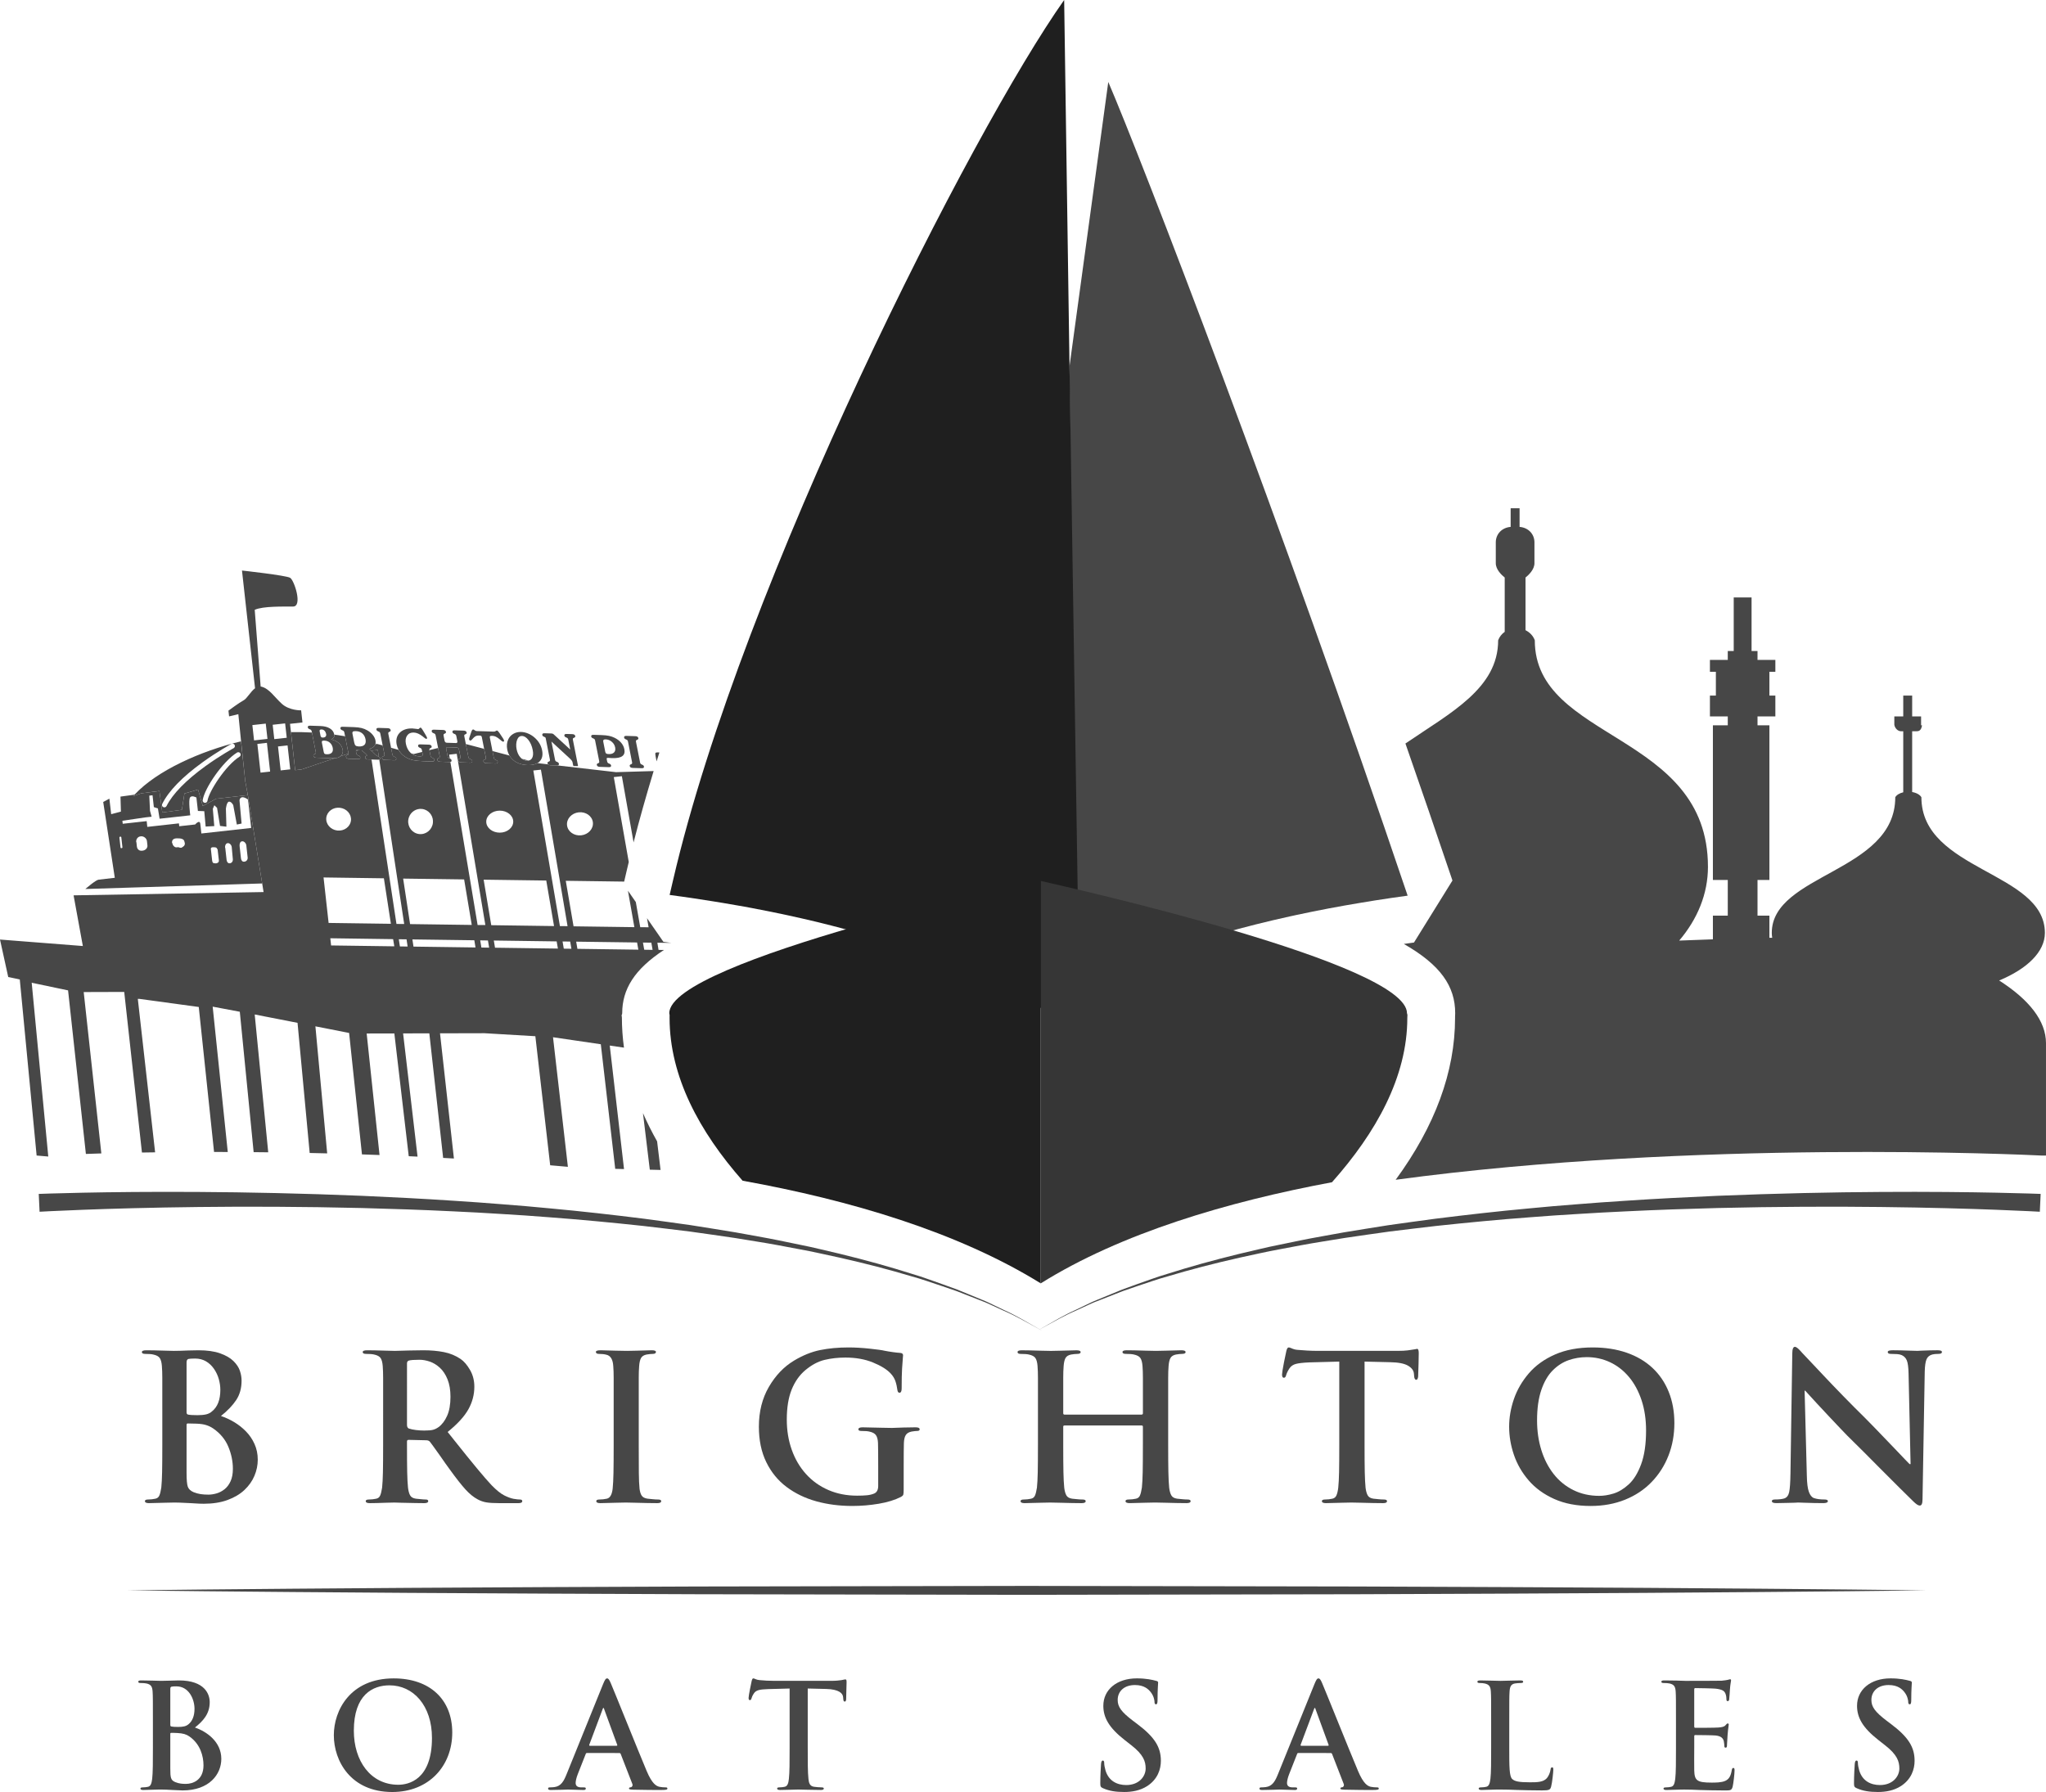
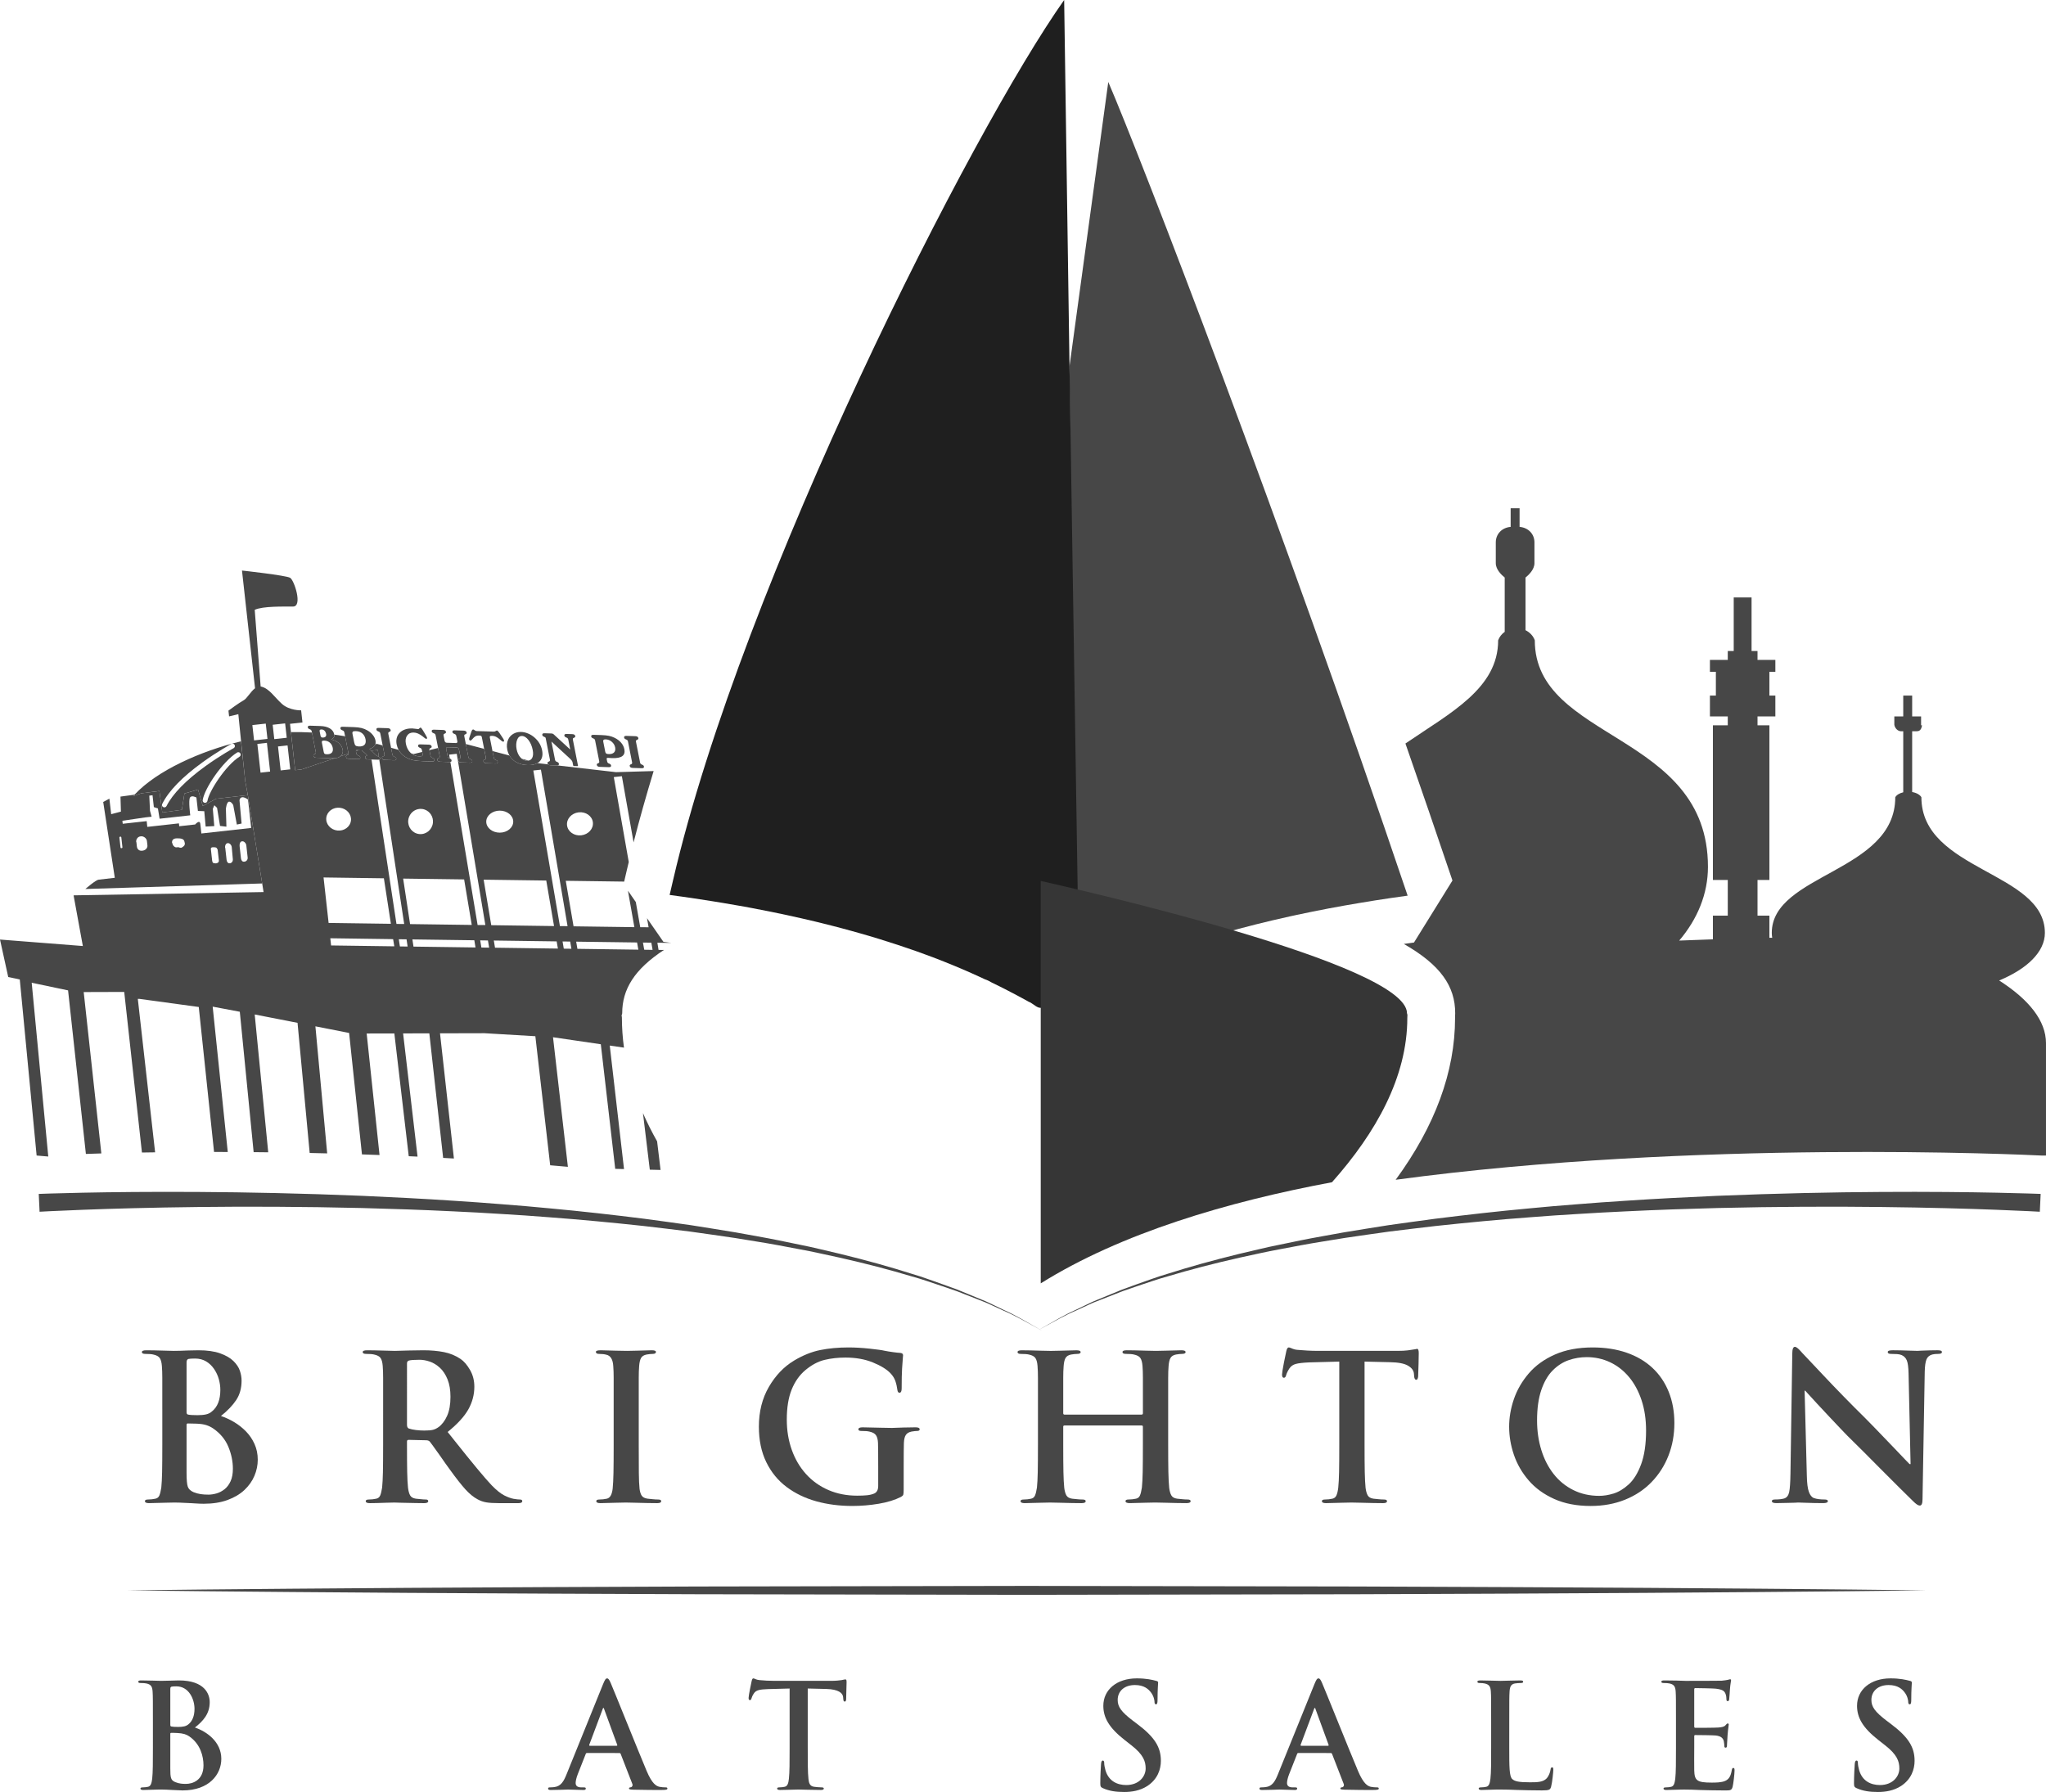
<svg xmlns="http://www.w3.org/2000/svg" version="1.1" id="Layer_1" x="0px" y="0px" width="687.926px" height="602.625px" viewBox="280.072 86.081 687.926 602.625" enable-background="new 280.072 86.081 687.926 602.625" xml:space="preserve">
  <g>
    <g>
      <path fill="#474747" d="M334.641,559.875c0-5.484,0-8.976,0-10.472c0-1.495-0.046-2.811-0.136-3.943    c-0.092-1.224-0.33-2.118-0.714-2.686c-0.385-0.566-1.122-0.964-2.209-1.19c-0.544-0.136-1.428-0.204-2.652-0.204    c-0.771,0-1.156-0.204-1.156-0.61c0-0.408,0.499-0.612,1.496-0.612c0.952,0,1.88,0.012,2.788,0.034    c0.906,0.022,2.176,0.058,3.808,0.102c1.586,0.046,2.47,0.068,2.652,0.068c1.178,0,2.81-0.045,4.896-0.137    c1.541-0.045,2.674-0.067,3.4-0.067c2.9,0,5.314,0.34,7.242,1.02c1.926,0.682,3.422,1.542,4.488,2.584    c1.064,1.044,1.79,2.132,2.176,3.265c0.385,1.134,0.578,2.244,0.578,3.332c0,2.539-0.602,4.715-1.802,6.526    c-1.202,1.814-2.913,3.604-5.134,5.372c1.496,0.499,2.969,1.18,4.42,2.04c1.45,0.861,2.776,1.904,3.978,3.128    c1.2,1.225,2.164,2.641,2.89,4.25c0.725,1.609,1.088,3.365,1.088,5.271c0,1.858-0.374,3.672-1.122,5.438    c-0.748,1.769-1.87,3.355-3.366,4.76c-1.496,1.405-3.389,2.527-5.678,3.366c-2.29,0.839-4.953,1.258-7.989,1.258    c-0.364,0-0.862-0.012-1.496-0.033c-0.635-0.023-1.609-0.08-2.924-0.17c-1.813-0.093-3.049-0.147-3.706-0.171    c-0.657-0.022-1.235-0.033-1.734-0.033c-0.363,0-1.428,0.021-3.196,0.067c-2.629,0.091-4.419,0.137-5.372,0.137    c-0.907,0-1.36-0.228-1.36-0.681c0-0.361,0.362-0.544,1.088-0.544c0.816,0,1.632-0.091,2.448-0.271    c0.634-0.137,1.077-0.498,1.326-1.088c0.249-0.59,0.464-1.474,0.646-2.651c0.136-1.314,0.226-3.049,0.272-5.202    c0.044-2.152,0.068-5.246,0.068-9.281v-11.97H334.641z M342.8,561.031c0,0.408,0.158,0.656,0.476,0.748    c0.634,0.136,1.7,0.204,3.196,0.204c1.178,0,2.152-0.092,2.924-0.272c0.77-0.181,1.428-0.521,1.972-1.02    c1.858-1.496,2.788-3.898,2.788-7.208c0-1.179-0.17-2.381-0.51-3.604c-0.34-1.225-0.873-2.368-1.598-3.434    c-0.726-1.065-1.622-1.915-2.686-2.552c-1.065-0.634-2.301-0.95-3.706-0.95c-1.043,0-1.792,0.045-2.244,0.136    c-0.408,0.136-0.612,0.521-0.612,1.156V561.031L342.8,561.031z M356.841,572.591c-1.02-2.448-2.709-4.487-5.065-6.12    c-0.726-0.498-1.52-0.884-2.38-1.155c-0.862-0.271-1.95-0.431-3.264-0.477c-0.816-0.045-1.791-0.067-2.924-0.067    c-0.272,0-0.408,0.159-0.408,0.477v16.115c0,2.312,0.136,3.864,0.408,4.656c0.272,0.795,0.929,1.417,1.972,1.87    c0.816,0.317,1.608,0.533,2.38,0.646c0.77,0.114,1.632,0.17,2.584,0.17c0.86,0,1.768-0.136,2.72-0.407    c0.952-0.271,1.846-0.736,2.686-1.395c0.838-0.656,1.519-1.553,2.04-2.687c0.521-1.133,0.782-2.538,0.782-4.216    C358.372,577.51,357.861,575.038,356.841,572.591z" />
      <path fill="#474747" d="M408.892,559.875c0-5.484,0-8.976,0-10.472c0-1.495-0.046-2.811-0.136-3.943    c-0.092-1.224-0.33-2.118-0.714-2.686c-0.385-0.566-1.122-0.964-2.209-1.19c-0.544-0.136-1.428-0.204-2.652-0.204    c-0.771,0-1.156-0.204-1.156-0.61c0-0.408,0.499-0.612,1.496-0.612c0.952,0,1.846,0.012,2.686,0.034    c0.838,0.022,2.142,0.058,3.91,0.102c1.586,0.046,2.492,0.068,2.72,0.068c0.816,0,2.493-0.045,5.032-0.137    c2.402-0.045,3.92-0.067,4.556-0.067c2.538,0,4.838,0.204,6.902,0.612c2.062,0.406,3.932,1.179,5.608,2.312    c1.134,0.771,2.188,1.995,3.162,3.672c0.975,1.678,1.462,3.56,1.462,5.645c0,2.675-0.669,5.214-2.006,7.614    c-1.338,2.403-3.661,4.941-6.97,7.616l2.38,2.991c5.938,7.479,10.063,12.443,12.375,14.892c1.632,1.679,3.048,2.822,4.25,3.435    c1.201,0.611,2.3,1.01,3.298,1.189h0.068c0.771,0.137,1.405,0.204,1.904,0.204c0.544,0,0.815,0.183,0.815,0.544    c0,0.453-0.432,0.681-1.292,0.681h-6.46c-1.903,0-3.366-0.093-4.386-0.272c-1.021-0.18-1.983-0.521-2.89-1.02    c-1.36-0.726-2.721-1.836-4.08-3.332c-1.36-1.496-3.105-3.717-5.235-6.663c-0.908-1.226-2.062-2.856-3.468-4.896    c-1.271-1.768-2.074-2.89-2.414-3.364c-0.34-0.478-0.624-0.852-0.851-1.122c-0.271-0.316-0.68-0.477-1.224-0.477l-5.916-0.137    c-0.363,0-0.544,0.182-0.544,0.544v0.952c0,4.035,0.022,7.14,0.068,9.314c0.044,2.177,0.136,3.922,0.272,5.236    c0.136,1.133,0.374,2.006,0.714,2.617c0.34,0.612,0.986,0.985,1.938,1.122c0.544,0.046,1.122,0.103,1.733,0.17    c0.612,0.067,1.145,0.103,1.599,0.103c0.544,0,0.815,0.183,0.815,0.544c0,0.453-0.454,0.681-1.359,0.681    c-0.907,0-1.859-0.013-2.856-0.034c-0.998-0.023-2.652-0.059-4.963-0.103c-1.134-0.046-1.859-0.067-2.176-0.067    c-0.363,0-1.292,0.021-2.788,0.067c-2.448,0.091-4.284,0.137-5.508,0.137c-0.907,0-1.36-0.228-1.36-0.681    c0-0.361,0.362-0.544,1.088-0.544c0.816,0,1.632-0.091,2.448-0.271c0.634-0.136,1.077-0.498,1.326-1.088    c0.249-0.589,0.464-1.474,0.646-2.651c0.136-1.314,0.226-3.049,0.272-5.202c0.044-2.151,0.068-5.246,0.068-9.281L408.892,559.875    L408.892,559.875z M416.915,565.247c0,0.635,0.204,1.043,0.612,1.224c0.68,0.229,1.484,0.397,2.414,0.511    c0.929,0.113,1.847,0.17,2.754,0.17c1.313,0,2.289-0.078,2.924-0.237c0.634-0.158,1.269-0.465,1.904-0.918    c1.178-0.861,2.142-2.131,2.89-3.81c0.748-1.676,1.122-3.808,1.122-6.392c0-2.266-0.329-4.216-0.986-5.848    c-0.658-1.633-1.519-2.935-2.583-3.909c-1.065-0.976-2.2-1.666-3.399-2.074c-1.202-0.408-2.347-0.612-3.435-0.612    c-1.813,0-3.015,0.093-3.604,0.272c-0.408,0.136-0.612,0.454-0.612,0.952L416.915,565.247L416.915,565.247z" />
      <path fill="#474747" d="M486.407,559.875c0-5.484,0-8.976,0-10.472c0-1.495-0.046-2.811-0.136-3.943    c-0.137-2.221-0.908-3.49-2.312-3.808c-0.68-0.182-1.496-0.272-2.448-0.272c-0.726,0-1.088-0.226-1.088-0.68    c0-0.362,0.544-0.544,1.632-0.544c0.86,0,2.517,0.046,4.963,0.136c1.904,0.046,3.196,0.068,3.876,0.068    c0.545,0,1.654-0.022,3.332-0.068c2.356-0.09,4.013-0.136,4.964-0.136s1.428,0.182,1.428,0.544c0,0.454-0.363,0.68-1.088,0.68    c-0.544,0-1.225,0.068-2.04,0.204c-0.907,0.182-1.53,0.567-1.87,1.156c-0.34,0.59-0.556,1.496-0.646,2.72    c-0.091,1.134-0.136,2.448-0.136,3.943c0,1.496,0,4.986,0,10.472v11.968c0,4.216,0.011,7.423,0.034,9.621    c0.021,2.199,0.102,3.955,0.238,5.271c0.136,1.044,0.385,1.824,0.748,2.346c0.361,0.521,1.02,0.851,1.972,0.986    c0.499,0.046,1.063,0.103,1.7,0.17c0.634,0.067,1.224,0.103,1.768,0.103c0.726,0,1.088,0.183,1.088,0.544    c0,0.453-0.431,0.681-1.292,0.681c-1.903,0-4.396-0.047-7.479-0.137c-1.451-0.046-2.494-0.067-3.128-0.067    c-0.363,0-1.429,0.021-3.196,0.067c-2.629,0.091-4.419,0.137-5.372,0.137c-0.907,0-1.36-0.228-1.36-0.681    c0-0.361,0.362-0.544,1.089-0.544c0.815,0,1.632-0.091,2.447-0.271c1.088-0.228,1.745-1.36,1.973-3.399    c0.136-1.313,0.226-3.07,0.271-5.271c0.044-2.197,0.068-5.383,0.068-9.554L486.407,559.875L486.407,559.875z" />
      <path fill="#474747" d="M583.914,587.006c0,0.907-0.046,1.485-0.136,1.733c-0.091,0.25-0.341,0.487-0.748,0.714    c-2.04,1.044-4.533,1.813-7.479,2.312c-2.947,0.498-5.916,0.748-8.906,0.748c-4.308,0-8.342-0.521-12.104-1.563    c-3.763-1.042-7.095-2.651-9.996-4.827s-5.179-4.964-6.833-8.364c-1.655-3.398-2.481-7.365-2.481-11.898    c0-5.076,1.122-9.541,3.365-13.396c2.244-3.853,5.066-6.8,8.467-8.84c2.945-1.769,5.869-2.946,8.771-3.536    c2.9-0.588,6.074-0.884,9.521-0.884c1.132,0,2.288,0.034,3.468,0.103c1.178,0.067,2.401,0.17,3.672,0.307    c1.269,0.136,2.312,0.262,3.127,0.374c0.816,0.112,1.405,0.216,1.768,0.306c0.906,0.182,1.858,0.34,2.856,0.477    c0.997,0.137,1.836,0.228,2.516,0.271c0.635,0.046,0.952,0.317,0.952,0.816c0,0.136-0.022,0.386-0.067,0.747    c-0.092,0.997-0.183,2.256-0.272,3.773c-0.091,1.521-0.136,3.729-0.136,6.63c0,0.951-0.25,1.428-0.748,1.428    c-0.363,0-0.589-0.294-0.68-0.884c-0.137-1.088-0.363-2.097-0.681-3.025c-0.316-0.93-0.86-1.803-1.632-2.617    c-1.224-1.314-3.185-2.527-5.882-3.64c-2.697-1.108-5.791-1.664-9.281-1.664c-2.494,0-4.828,0.261-7.004,0.78    c-2.176,0.521-4.329,1.666-6.459,3.436c-1.995,1.677-3.536,3.863-4.624,6.562s-1.632,6.063-1.632,10.098    c0,3.628,0.555,7.004,1.666,10.132c1.109,3.128,2.708,5.848,4.794,8.159c2.084,2.312,4.59,4.104,7.514,5.371    c2.924,1.271,6.153,1.904,9.689,1.904c1.269,0,2.368-0.045,3.298-0.137c0.928-0.09,1.756-0.294,2.482-0.611    c0.859-0.408,1.291-1.246,1.291-2.517v-6.393c0-3.987-0.022-6.663-0.067-8.022c-0.045-1.179-0.272-2.062-0.68-2.651    c-0.408-0.589-1.156-0.997-2.244-1.225c-0.544-0.137-1.429-0.203-2.652-0.203c-0.68,0-1.02-0.182-1.02-0.544    c0-0.453,0.476-0.682,1.428-0.682c1.224,0,3.286,0.047,6.188,0.138c1.994,0.045,3.219,0.066,3.672,0.066    c0.544,0,1.837-0.045,3.875-0.136c1.813-0.045,3.174-0.068,4.08-0.068s1.36,0.229,1.36,0.682c0,0.363-0.295,0.544-0.884,0.544    c-0.408,0-1.021,0.067-1.836,0.203c-0.907,0.183-1.554,0.566-1.938,1.155c-0.386,0.591-0.602,1.496-0.646,2.721    c-0.046,1.359-0.068,4.08-0.068,8.16L583.914,587.006L583.914,587.006z" />
      <path fill="#474747" d="M663.944,561.779c0.271,0,0.406-0.158,0.406-0.478v-1.428c0-5.484,0-8.976,0-10.472    c0-1.495-0.045-2.811-0.135-3.943c-0.092-1.224-0.33-2.118-0.715-2.686c-0.385-0.566-1.121-0.963-2.209-1.19    c-0.545-0.136-1.429-0.204-2.652-0.204c-0.771,0-1.155-0.204-1.155-0.611s0.477-0.611,1.428-0.611c1.541,0,3.693,0.046,6.46,0.136    c1.677,0.046,2.788,0.068,3.332,0.068c0.362,0,1.472-0.022,3.331-0.068c2.629-0.09,4.375-0.136,5.235-0.136    c0.951,0,1.429,0.204,1.429,0.611s-0.408,0.611-1.224,0.611c-0.5,0-1.156,0.068-1.973,0.204c-0.908,0.182-1.53,0.567-1.87,1.156    c-0.341,0.59-0.556,1.496-0.646,2.72c-0.093,1.134-0.138,2.448-0.138,3.943c0,1.496,0,4.986,0,10.472v11.968    c0,4.035,0.022,7.129,0.068,9.281c0.045,2.153,0.136,3.91,0.271,5.27c0.138,1.089,0.374,1.938,0.716,2.551    c0.34,0.611,0.984,0.985,1.938,1.122c0.498,0.046,1.064,0.103,1.699,0.17s1.225,0.103,1.768,0.103    c0.726,0,1.088,0.183,1.088,0.544c0,0.453-0.453,0.681-1.358,0.681c-1.812,0-4.263-0.047-7.345-0.137    c-1.541-0.046-2.629-0.067-3.264-0.067c-0.363,0-1.428,0.021-3.195,0.067c-2.63,0.09-4.396,0.137-5.305,0.137    c-0.951,0-1.428-0.228-1.428-0.681c0-0.361,0.363-0.544,1.088-0.544c0.816,0,1.633-0.091,2.448-0.271    c0.634-0.137,1.077-0.498,1.326-1.088s0.464-1.474,0.646-2.651c0.137-1.314,0.228-3.049,0.272-5.202    c0.044-2.152,0.066-5.246,0.066-9.281v-5.983c0-0.271-0.135-0.407-0.407-0.407H637.97c-0.271,0-0.408,0.136-0.408,0.407v5.983    c0,4.035,0.022,7.129,0.068,9.281c0.045,2.153,0.136,3.91,0.272,5.271c0.136,1.088,0.374,1.938,0.714,2.55    c0.34,0.611,0.985,0.985,1.938,1.122c0.499,0.046,1.065,0.103,1.701,0.17c0.634,0.067,1.223,0.103,1.768,0.103    c0.726,0,1.089,0.183,1.089,0.544c0,0.453-0.454,0.681-1.36,0.681c-1.813,0-4.261-0.047-7.343-0.137    c-1.542-0.046-2.63-0.067-3.265-0.067c-0.362,0-1.428,0.021-3.195,0.067c-2.629,0.091-4.419,0.137-5.372,0.137    c-0.907,0-1.36-0.228-1.36-0.681c0-0.361,0.362-0.544,1.088-0.544c0.816,0,1.632-0.091,2.448-0.271    c0.634-0.137,1.077-0.498,1.326-1.088s0.464-1.474,0.646-2.651c0.137-1.314,0.227-3.049,0.272-5.202    c0.044-2.152,0.067-5.246,0.067-9.281v-11.968c0-5.483,0-8.976,0-10.472c0-1.495-0.046-2.811-0.136-3.943    c-0.092-1.224-0.33-2.118-0.714-2.686c-0.385-0.566-1.122-0.963-2.209-1.19c-0.544-0.136-1.428-0.204-2.652-0.204    c-0.771,0-1.155-0.204-1.155-0.61c0-0.408,0.476-0.612,1.428-0.612c1.541,0,3.694,0.046,6.459,0.136    c1.676,0.046,2.788,0.068,3.332,0.068c0.362,0,1.473-0.022,3.332-0.068c2.628-0.09,4.374-0.136,5.236-0.136    c0.951,0,1.428,0.204,1.428,0.612c0,0.406-0.407,0.61-1.225,0.61c-0.5,0-1.155,0.068-1.972,0.204    c-0.907,0.183-1.53,0.567-1.87,1.156c-0.34,0.59-0.556,1.496-0.646,2.72c-0.091,1.134-0.137,2.448-0.137,3.943    c0,1.496,0,4.986,0,10.472v1.428c0,0.318,0.137,0.478,0.408,0.478h25.973V561.779z" />
      <path fill="#474747" d="M730.377,543.964l-10.133,0.272c-2.039,0.091-3.525,0.261-4.453,0.51c-0.93,0.25-1.645,0.737-2.143,1.462    c-0.591,0.907-0.976,1.7-1.156,2.38c-0.135,0.544-0.385,0.815-0.748,0.815c-0.406,0-0.611-0.362-0.611-1.089    c0-0.226,0.058-0.701,0.17-1.428c0.113-0.725,0.271-1.607,0.478-2.65c0.203-1.043,0.385-1.915,0.543-2.618    c0.158-0.702,0.237-1.076,0.237-1.122c0.183-0.86,0.453-1.292,0.816-1.292c0.137,0,0.385,0.067,0.748,0.204    c0.77,0.362,1.496,0.566,2.176,0.611c0.951,0.092,2.039,0.17,3.264,0.237c1.226,0.068,2.402,0.104,3.535,0.104h26.929    c1.403,0,2.536-0.058,3.399-0.17c0.859-0.113,1.676-0.238,2.447-0.374c0.361-0.092,0.588-0.137,0.68-0.137    c0.361,0,0.543,0.477,0.543,1.429c0,0.407-0.021,1.587-0.065,3.534c-0.092,2.223-0.138,3.672-0.138,4.354    c-0.092,0.726-0.295,1.088-0.61,1.088c-0.455,0-0.703-0.453-0.748-1.36l-0.068-0.748c-0.092-1.042-0.76-1.926-2.006-2.65    c-1.248-0.726-3.254-1.11-6.018-1.156l-8.568-0.204v27.879c0,4.035,0.023,7.129,0.068,9.281c0.045,2.153,0.137,3.91,0.271,5.271    c0.137,1.088,0.375,1.938,0.715,2.55c0.34,0.611,0.986,0.985,1.938,1.122c0.498,0.046,1.063,0.103,1.699,0.17    c0.635,0.067,1.225,0.103,1.77,0.103c0.725,0,1.088,0.183,1.088,0.544c0,0.453-0.432,0.681-1.293,0.681    c-1.858,0-4.328-0.047-7.412-0.137c-1.541-0.046-2.629-0.067-3.264-0.067c-0.363,0-1.428,0.021-3.195,0.067    c-2.629,0.091-4.42,0.137-5.371,0.137c-0.907,0-1.358-0.228-1.358-0.681c0-0.361,0.36-0.544,1.088-0.544    c0.813,0,1.631-0.091,2.447-0.271c0.635-0.137,1.088-0.51,1.358-1.122c0.271-0.611,0.478-1.484,0.611-2.617    c0.137-1.314,0.227-3.049,0.272-5.202c0.046-2.152,0.068-5.246,0.068-9.281V543.964L730.377,543.964z" />
      <path fill="#474747" d="M802.656,590.168c-3.49-1.564-6.357-3.648-8.603-6.256c-2.244-2.606-3.897-5.474-4.963-8.602    c-1.065-3.129-1.598-6.278-1.598-9.452c0-3.082,0.531-6.177,1.598-9.281c1.064-3.104,2.73-5.983,4.996-8.636    c2.269-2.651,5.203-4.771,8.807-6.357c3.604-1.586,7.83-2.38,12.683-2.38c4.215,0,8.022,0.59,11.424,1.768    c3.398,1.181,6.289,2.88,8.668,5.102c2.381,2.221,4.205,4.907,5.475,8.058c1.269,3.15,1.904,6.652,1.904,10.505    c0,3.899-0.658,7.537-1.973,10.913c-1.314,3.378-3.207,6.349-5.678,8.908c-2.472,2.562-5.451,4.545-8.941,5.949    s-7.344,2.107-11.559,2.107C810.227,592.514,806.146,591.731,802.656,590.168z M822.613,588.332    c1.698-0.521,3.389-1.541,5.065-3.061c1.677-1.519,3.07-3.773,4.183-6.767c1.108-2.991,1.666-6.776,1.666-11.354    c0-3.763-0.511-7.174-1.531-10.233s-2.438-5.666-4.25-7.819c-1.812-2.151-3.932-3.796-6.357-4.93c-2.426-1.133-5.02-1.7-7.785-1.7    c-2.131,0-4.17,0.341-6.118,1.021c-1.949,0.68-3.729,1.825-5.339,3.434c-1.608,1.609-2.891,3.809-3.842,6.597    c-0.951,2.787-1.428,6.198-1.428,10.232c0,3.536,0.477,6.846,1.428,9.928c0.951,3.083,2.334,5.779,4.148,8.092    c1.812,2.312,4.021,4.113,6.629,5.405c2.605,1.292,5.496,1.938,8.67,1.938C819.293,589.113,820.914,588.854,822.613,588.332z" />
      <path fill="#474747" d="M887.584,582.312c0.045,2.494,0.271,4.309,0.68,5.44c0.408,1.134,0.976,1.836,1.699,2.107    c0.906,0.316,2.086,0.477,3.537,0.477c0.77,0,1.156,0.182,1.156,0.544c0,0.453-0.523,0.68-1.564,0.68    c-1.904,0-4.08-0.046-6.527-0.136c-0.862-0.046-1.495-0.067-1.903-0.067c-0.183,0-0.568,0.021-1.156,0.067    c-0.635,0-1.553,0.021-2.754,0.067c-1.201,0.045-2.346,0.067-3.435,0.067c-0.997,0-1.495-0.227-1.495-0.68    c0-0.362,0.362-0.544,1.088-0.544c1.27,0,2.289-0.113,3.061-0.341c0.859-0.271,1.416-0.974,1.666-2.107    c0.248-1.133,0.396-3.239,0.441-6.322l0.61-40.255c0-1.541,0.295-2.312,0.886-2.312c0.407,0,1.041,0.477,1.903,1.428    c0.226,0.272,0.431,0.5,0.611,0.682c0.045,0.046,0.85,0.896,2.414,2.55s3.207,3.398,4.93,5.234    c1.724,1.836,3.853,4.059,6.392,6.664c2.539,2.607,4.985,5.065,7.344,7.377c1.043,1.044,2.164,2.188,3.367,3.436    c1.198,1.247,3.434,3.568,6.696,6.97c1.496,1.587,2.63,2.776,3.4,3.569c0.771,0.794,1.269,1.304,1.494,1.529h0.34l-0.68-30.529    c-0.045-2.04-0.236-3.479-0.578-4.318c-0.34-0.838-0.918-1.438-1.732-1.802c-0.407-0.182-0.918-0.294-1.53-0.34    c-0.611-0.045-1.304-0.068-2.072-0.068c-0.728,0-1.088-0.204-1.088-0.611c0-0.227,0.146-0.385,0.44-0.477    c0.293-0.09,0.736-0.136,1.326-0.136c1.496,0,3.443,0.046,5.849,0.136c1.133,0.046,1.926,0.067,2.379,0.067    c0.137,0,0.545-0.021,1.225-0.067c2.129-0.09,3.943-0.136,5.439-0.136c0.543,0,0.938,0.046,1.188,0.136    c0.248,0.092,0.375,0.25,0.375,0.477c0,0.407-0.408,0.611-1.225,0.611c-0.817,0-1.496,0.068-2.039,0.204    c-0.953,0.271-1.6,0.828-1.939,1.666c-0.34,0.839-0.533,2.21-0.578,4.114l-0.745,42.904c0,1.404-0.298,2.107-0.886,2.107    c-0.317,0-0.658-0.125-1.02-0.374c-0.363-0.249-0.795-0.623-1.293-1.121c-1.043-0.997-2.527-2.459-4.453-4.386    c-1.928-1.927-4.113-4.114-6.562-6.562c-4.396-4.44-7.409-7.456-9.043-9.043c-1.405-1.359-2.834-2.811-4.283-4.352    c-1.45-1.541-2.776-2.946-3.979-4.216c-1.201-1.27-2.494-2.652-3.875-4.148c-1.383-1.495-2.234-2.424-2.551-2.787    c-0.951-1.043-1.451-1.587-1.496-1.632h-0.203L887.584,582.312z" />
    </g>
    <g>
      <path fill="#474747" d="M331.483,665.312c0-7.407,0-8.772-0.097-10.332c-0.098-1.657-0.488-2.438-2.096-2.777    c-0.39-0.098-1.219-0.146-1.901-0.146c-0.536,0-0.829-0.098-0.829-0.438c0-0.342,0.341-0.438,1.072-0.438    c2.583,0,5.653,0.146,6.628,0.146c2.388,0,4.289-0.146,5.946-0.146c8.821,0,10.381,4.729,10.381,7.312    c0,3.996-2.291,6.384-4.971,8.528c3.996,1.364,8.87,4.824,8.87,10.526c0,5.215-4.045,10.624-13.013,10.624    c-0.585,0-1.998-0.097-3.412-0.146c-1.462-0.099-2.924-0.146-3.655-0.146c-0.536,0-1.608,0-2.778,0.049    c-1.121,0-2.388,0.099-3.363,0.099c-0.634,0-0.975-0.146-0.975-0.487c0-0.244,0.195-0.391,0.78-0.391    c0.731,0,1.316-0.098,1.755-0.194c0.975-0.195,1.218-1.268,1.413-2.681c0.244-2.047,0.244-5.897,0.244-10.381L331.483,665.312    L331.483,665.312z M337.332,666.141c0,0.391,0.146,0.487,0.341,0.536c0.439,0.099,1.17,0.146,2.291,0.146    c1.608,0,2.68-0.194,3.509-0.927c1.267-1.022,1.998-2.776,1.998-5.166c0-3.266-1.9-7.554-6.092-7.554    c-0.683,0-1.121,0-1.608,0.099c-0.341,0.097-0.438,0.292-0.438,0.827L337.332,666.141L337.332,666.141z M343.765,670.039    c-1.023-0.73-2.145-1.072-4.045-1.169c-0.877-0.049-1.365-0.049-2.096-0.049c-0.195,0-0.292,0.097-0.292,0.341v11.551    c0,3.217,0.146,4.045,1.706,4.679c1.316,0.536,2.437,0.585,3.558,0.585c2.193,0,5.897-1.17,5.897-6.237    C348.492,676.716,347.469,672.622,343.765,670.039z" />
-       <path fill="#474747" d="M392.316,669.601c0-8.334,5.507-19.104,20.128-19.104c12.136,0,19.69,7.065,19.69,18.228    c0,11.16-7.798,19.981-20.177,19.981C397.97,688.705,392.316,678.229,392.316,669.601z M425.311,670.526    c0-10.917-6.287-17.691-14.279-17.691c-5.605,0-11.989,3.119-11.989,15.255c0,10.139,5.604,18.18,14.962,18.18    C417.416,686.269,425.311,684.611,425.311,670.526z" />
      <path fill="#474747" d="M477.421,675.596c-0.244,0-0.341,0.098-0.438,0.391l-2.632,6.677c-0.487,1.219-0.73,2.388-0.73,2.973    c0,0.878,0.438,1.512,1.95,1.512h0.73c0.585,0,0.731,0.098,0.731,0.391c0,0.39-0.292,0.487-0.829,0.487    c-1.561,0-3.655-0.146-5.166-0.146c-0.536,0-3.216,0.146-5.751,0.146c-0.633,0-0.926-0.099-0.926-0.487    c0-0.293,0.194-0.391,0.585-0.391c0.438,0,1.121-0.049,1.511-0.098c2.242-0.293,3.168-1.95,4.143-4.387l12.233-30.217    c0.585-1.413,0.877-1.949,1.365-1.949c0.438,0,0.73,0.438,1.218,1.56c1.169,2.682,8.967,22.176,12.086,29.583    c1.852,4.388,3.266,5.068,4.289,5.312c0.73,0.146,1.462,0.194,2.047,0.194c0.39,0,0.634,0.049,0.634,0.391    c0,0.39-0.438,0.487-2.242,0.487c-1.754,0-5.312,0-9.211-0.099c-0.877-0.049-1.462-0.049-1.462-0.39    c0-0.293,0.195-0.392,0.684-0.438c0.341-0.098,0.682-0.535,0.438-1.121l-3.898-10.039c-0.099-0.244-0.244-0.342-0.487-0.342    H477.421L477.421,675.596z M487.364,673.158c0.244,0,0.292-0.146,0.244-0.292l-4.388-11.989c-0.048-0.195-0.097-0.438-0.244-0.438    c-0.146,0-0.243,0.242-0.292,0.438l-4.483,11.94c-0.049,0.194,0,0.341,0.195,0.341H487.364z" />
      <path fill="#474747" d="M545.565,653.907l-7.263,0.194c-2.827,0.099-3.996,0.342-4.728,1.413    c-0.487,0.731-0.731,1.316-0.828,1.706c-0.099,0.391-0.244,0.585-0.536,0.585c-0.341,0-0.439-0.243-0.439-0.779    c0-0.779,0.927-5.216,1.023-5.604c0.146-0.634,0.292-0.926,0.585-0.926c0.39,0,0.877,0.487,2.096,0.585    c1.414,0.146,3.267,0.243,4.874,0.243h19.301c1.56,0,2.632-0.146,3.362-0.243c0.731-0.146,1.121-0.244,1.316-0.244    c0.341,0,0.39,0.293,0.39,1.023c0,1.022-0.146,4.387-0.146,5.652c-0.05,0.487-0.146,0.78-0.438,0.78    c-0.39,0-0.486-0.244-0.536-0.975l-0.049-0.536c-0.097-1.269-1.413-2.632-5.751-2.729l-6.141-0.146v19.981    c0,4.483,0,8.334,0.244,10.431c0.146,1.363,0.438,2.437,1.9,2.632c0.683,0.098,1.754,0.193,2.485,0.193    c0.536,0,0.78,0.146,0.78,0.392c0,0.341-0.391,0.487-0.927,0.487c-3.217,0-6.286-0.146-7.651-0.146    c-1.121,0-4.191,0.146-6.142,0.146c-0.634,0-0.975-0.146-0.975-0.487c0-0.244,0.195-0.392,0.78-0.392    c0.73,0,1.315-0.097,1.755-0.193c0.975-0.195,1.267-1.269,1.413-2.682c0.244-2.047,0.244-5.896,0.244-10.381L545.565,653.907    L545.565,653.907z" />
      <path fill="#474747" d="M650.95,687.438c-0.78-0.341-0.927-0.585-0.927-1.656c0-2.682,0.194-5.604,0.243-6.385    c0.05-0.73,0.195-1.268,0.585-1.268c0.438,0,0.487,0.438,0.487,0.828c0,0.634,0.195,1.657,0.438,2.485    c1.071,3.605,3.947,4.923,6.97,4.923c4.387,0,6.53-2.974,6.53-5.557c0-2.389-0.731-4.631-4.776-7.798l-2.242-1.755    c-5.359-4.191-7.213-7.603-7.213-11.551c0-5.361,4.484-9.211,11.259-9.211c3.168,0,5.215,0.486,6.481,0.828    c0.438,0.098,0.683,0.244,0.683,0.585c0,0.634-0.193,2.047-0.193,5.849c0,1.072-0.146,1.462-0.537,1.462    c-0.341,0-0.486-0.292-0.486-0.877c0-0.438-0.244-1.949-1.268-3.217c-0.73-0.926-2.146-2.388-5.312-2.388    c-3.605,0-5.799,2.096-5.799,5.02c0,2.242,1.12,3.947,5.166,7.018l1.363,1.023c5.897,4.436,7.994,7.798,7.994,12.429    c0,2.826-1.072,6.189-4.582,8.479c-2.438,1.56-5.166,1.998-7.749,1.998C655.238,688.705,653.045,688.364,650.95,687.438z" />
      <path fill="#474747" d="M716.607,675.596c-0.244,0-0.343,0.098-0.439,0.391l-2.631,6.677c-0.488,1.219-0.732,2.388-0.732,2.973    c0,0.878,0.439,1.512,1.949,1.512h0.732c0.584,0,0.729,0.098,0.729,0.391c0,0.39-0.293,0.487-0.828,0.487    c-1.561,0-3.655-0.146-5.166-0.146c-0.537,0-3.217,0.146-5.752,0.146c-0.633,0-0.926-0.099-0.926-0.487    c0-0.293,0.195-0.391,0.586-0.391c0.438,0,1.121-0.049,1.51-0.098c2.242-0.293,3.168-1.95,4.144-4.387l12.231-30.217    c0.586-1.413,0.879-1.949,1.365-1.949c0.439,0,0.729,0.438,1.219,1.56c1.17,2.682,8.967,22.176,12.086,29.583    c1.854,4.388,3.267,5.068,4.289,5.312c0.732,0.146,1.463,0.194,2.047,0.194c0.392,0,0.636,0.049,0.636,0.391    c0,0.39-0.439,0.487-2.242,0.487c-1.754,0-5.312,0-9.211-0.099c-0.877-0.049-1.463-0.049-1.463-0.39    c0-0.293,0.194-0.392,0.682-0.438c0.342-0.098,0.684-0.535,0.439-1.121l-3.898-10.039c-0.098-0.244-0.244-0.342-0.488-0.342    H716.607L716.607,675.596z M726.549,673.158c0.244,0,0.293-0.146,0.244-0.292l-4.387-11.989c-0.049-0.195-0.099-0.438-0.244-0.438    c-0.146,0-0.242,0.242-0.291,0.438l-4.484,11.94c-0.049,0.194,0,0.341,0.195,0.341H726.549z" />
      <path fill="#474747" d="M787.529,673.89c0,6.238,0,9.602,1.022,10.479c0.828,0.729,2.097,1.072,5.896,1.072    c2.584,0,4.483-0.05,5.703-1.365c0.584-0.633,1.168-1.998,1.266-2.924c0.049-0.438,0.146-0.731,0.537-0.731    c0.342,0,0.389,0.244,0.389,0.829c0,0.536-0.34,4.191-0.729,5.604c-0.293,1.072-0.535,1.315-3.07,1.315    c-3.51,0-6.043-0.097-8.236-0.146c-2.192-0.099-3.946-0.146-5.944-0.146c-0.537,0-1.609,0-2.779,0.049    c-1.119,0-2.387,0.099-3.361,0.099c-0.635,0-0.975-0.146-0.975-0.487c0-0.244,0.192-0.391,0.779-0.391    c0.729,0,1.315-0.098,1.754-0.194c0.975-0.195,1.219-1.269,1.414-2.681c0.243-2.048,0.243-5.897,0.243-10.382v-8.577    c0-7.407,0-8.772-0.098-10.332c-0.098-1.657-0.488-2.438-2.096-2.777c-0.392-0.098-0.976-0.146-1.609-0.146    c-0.535,0-0.828-0.098-0.828-0.438c0-0.342,0.342-0.438,1.072-0.438c2.291,0,5.361,0.146,6.678,0.146    c1.168,0,4.728-0.146,6.627-0.146c0.685,0,1.023,0.097,1.023,0.438s-0.293,0.438-0.877,0.438c-0.535,0-1.316,0.05-1.9,0.146    c-1.315,0.243-1.705,1.072-1.803,2.777c-0.098,1.56-0.098,2.925-0.098,10.332V673.89L787.529,673.89z" />
      <path fill="#474747" d="M843.584,665.312c0-7.407,0-8.772-0.098-10.332c-0.099-1.657-0.486-2.438-2.097-2.777    c-0.389-0.098-1.219-0.146-1.899-0.146c-0.535,0-0.828-0.098-0.828-0.438c0-0.342,0.34-0.438,1.072-0.438    c1.315,0,2.729,0.049,3.946,0.049c1.269,0.049,2.39,0.098,3.07,0.098c1.561,0,11.258,0,12.184-0.049    c0.927-0.098,1.707-0.194,2.097-0.292c0.244-0.049,0.537-0.195,0.781-0.195c0.241,0,0.291,0.195,0.291,0.438    c0,0.342-0.244,0.927-0.39,3.168c-0.049,0.486-0.146,2.632-0.244,3.217c-0.049,0.244-0.146,0.536-0.487,0.536    c-0.341,0-0.438-0.243-0.438-0.684c0-0.341-0.049-1.169-0.293-1.754c-0.342-0.877-0.828-1.462-3.266-1.755    c-0.828-0.098-5.945-0.194-6.92-0.194c-0.244,0-0.343,0.146-0.343,0.487v12.33c0,0.341,0.05,0.536,0.343,0.536    c1.071,0,6.676,0,7.797-0.098c1.17-0.099,1.901-0.243,2.34-0.73c0.342-0.391,0.537-0.634,0.779-0.634    c0.194,0,0.342,0.098,0.342,0.39s-0.195,1.072-0.392,3.559c-0.049,0.975-0.192,2.925-0.192,3.266c0,0.39,0,0.926-0.439,0.926    c-0.342,0-0.438-0.194-0.438-0.438c-0.049-0.487-0.049-1.121-0.193-1.755c-0.244-0.976-0.928-1.705-2.729-1.9    c-0.927-0.098-5.75-0.146-6.921-0.146c-0.243,0-0.293,0.194-0.293,0.486v3.852c0,1.656-0.049,6.141,0,7.554    c0.099,3.363,0.877,4.094,5.851,4.094c1.266,0,3.312,0,4.58-0.584c1.268-0.585,1.852-1.607,2.192-3.605    c0.099-0.536,0.195-0.731,0.537-0.731c0.39,0,0.39,0.39,0.39,0.877c0,1.121-0.39,4.437-0.634,5.41    c-0.342,1.267-0.78,1.267-2.633,1.267c-3.654,0-6.336-0.097-8.432-0.146c-2.096-0.098-3.605-0.146-5.068-0.146    c-0.535,0-1.606,0-2.776,0.05c-1.121,0-2.39,0.098-3.363,0.098c-0.633,0-0.976-0.146-0.976-0.487c0-0.244,0.195-0.391,0.779-0.391    c0.732,0,1.316-0.097,1.756-0.194c0.976-0.194,1.217-1.268,1.412-2.681c0.244-2.047,0.244-5.897,0.244-10.381V665.312    L843.584,665.312z" />
      <path fill="#474747" d="M904.369,687.438c-0.781-0.341-0.926-0.585-0.926-1.656c0-2.682,0.192-5.604,0.241-6.385    c0.05-0.73,0.195-1.268,0.587-1.268c0.438,0,0.485,0.438,0.485,0.828c0,0.634,0.195,1.657,0.439,2.485    c1.071,3.605,3.946,4.923,6.969,4.923c4.387,0,6.531-2.974,6.531-5.557c0-2.389-0.73-4.631-4.777-7.798l-2.24-1.755    c-5.36-4.191-7.213-7.603-7.213-11.551c0-5.361,4.482-9.211,11.258-9.211c3.169,0,5.216,0.486,6.48,0.828    c0.438,0.098,0.684,0.244,0.684,0.585c0,0.634-0.194,2.047-0.194,5.849c0,1.072-0.146,1.462-0.535,1.462    c-0.342,0-0.488-0.292-0.488-0.877c0-0.438-0.244-1.949-1.268-3.217c-0.73-0.926-2.146-2.388-5.312-2.388    c-3.604,0-5.799,2.096-5.799,5.02c0,2.242,1.121,3.947,5.166,7.018l1.365,1.023c5.896,4.436,7.992,7.798,7.992,12.429    c0,2.826-1.072,6.189-4.582,8.479c-2.437,1.56-5.166,1.998-7.748,1.998C908.658,688.705,906.465,688.364,904.369,687.438z" />
    </g>
    <g>
      <line fill="none" x1="323" y1="621" x2="928" y2="621" />
      <path fill="#474747" d="M322.832,620.896c0,0,9.452-0.104,25.993-0.289c8.271-0.074,18.313-0.163,29.833-0.267    c11.52-0.085,24.516-0.181,38.694-0.285c14.178-0.077,29.538-0.159,45.783-0.248c16.246-0.066,33.377-0.138,51.101-0.21    c35.444-0.062,73.253-0.132,111.061-0.198c37.81,0.066,75.616,0.134,111.062,0.196c17.723,0.071,34.854,0.142,51.1,0.207    c16.246,0.088,31.604,0.172,45.783,0.249c14.179,0.105,27.175,0.201,38.693,0.286c11.521,0.104,21.562,0.192,29.833,0.268    c16.541,0.186,25.993,0.292,25.993,0.292s-9.452,0.105-25.993,0.292c-8.271,0.073-18.312,0.164-29.833,0.267    c-11.52,0.085-24.516,0.181-38.693,0.286c-14.179,0.077-29.537,0.161-45.783,0.249c-16.245,0.065-33.377,0.136-51.1,0.207    c-35.445,0.062-73.253,0.13-111.062,0.197c-37.808-0.067-75.616-0.137-111.061-0.199c-17.724-0.072-34.854-0.144-51.101-0.21    c-16.246-0.088-31.604-0.171-45.783-0.248c-14.178-0.104-27.174-0.2-38.694-0.285c-11.52-0.103-21.562-0.191-29.833-0.266    C332.284,621.003,322.832,620.896,322.832,620.896z" />
    </g>
    <g>
      <path fill="#474747" d="M293.098,487.576c0,0,5.401-0.215,14.799-0.406c9.407-0.195,22.842-0.355,38.96-0.253    c8.059,0.038,16.789,0.168,26.02,0.374c9.231,0.2,18.963,0.524,29.027,0.93c10.062,0.45,20.458,0.965,31.01,1.675    c5.277,0.345,10.594,0.707,15.927,1.151c2.667,0.215,5.339,0.43,8.013,0.646c2.673,0.244,5.348,0.49,8.022,0.736    c10.699,0.979,21.376,2.193,31.87,3.508c5.244,0.679,10.436,1.44,15.57,2.146c5.117,0.828,10.181,1.593,15.145,2.44    c4.952,0.924,9.839,1.728,14.587,2.703c2.374,0.491,4.722,0.978,7.042,1.455c2.321,0.472,4.611,0.948,6.854,1.502    c9.002,2.053,17.454,4.254,25.175,6.557c1.925,0.594,3.81,1.175,5.65,1.743c1.844,0.565,3.646,1.104,5.367,1.751    c3.456,1.242,6.753,2.363,9.813,3.521c3.025,1.246,5.857,2.412,8.477,3.49c1.322,0.508,2.534,1.125,3.705,1.686    c1.169,0.562,2.284,1.101,3.342,1.608c4.286,1.934,7.422,3.896,9.62,5.116c2.186,1.242,3.352,1.905,3.352,1.905    s-1.178-0.643-3.385-1.849c-2.22-1.18-5.383-3.085-9.697-4.941c-1.065-0.488-2.188-1.006-3.364-1.547    c-1.178-0.539-2.396-1.133-3.726-1.617c-2.632-1.029-5.478-2.145-8.518-3.334c-3.073-1.103-6.384-2.162-9.849-3.343    c-1.727-0.612-3.535-1.12-5.384-1.65c-1.847-0.535-3.735-1.082-5.666-1.642c-7.737-2.16-16.201-4.208-25.212-6.097    c-2.243-0.513-4.535-0.949-6.857-1.377c-2.321-0.438-4.67-0.881-7.044-1.328c-4.75-0.892-9.639-1.607-14.588-2.441    c-4.964-0.759-10.026-1.434-15.141-2.169c-5.132-0.611-10.319-1.282-15.56-1.866c-10.485-1.128-21.149-2.152-31.834-2.942    c-2.67-0.198-5.341-0.396-8.01-0.595c-2.67-0.168-5.339-0.336-8-0.503c-5.324-0.352-10.633-0.62-15.899-0.871    c-10.533-0.523-20.907-0.855-30.946-1.129c-10.041-0.229-19.748-0.384-28.954-0.423c-9.206-0.044-17.91-0.021-25.942,0.081    c-16.066,0.179-29.448,0.572-38.806,0.931c-9.368,0.354-14.683,0.661-14.683,0.661L293.098,487.576z" />
    </g>
    <g>
      <path fill="#474747" d="M965.918,493.57c0,0-5.314-0.307-14.684-0.661c-9.357-0.357-22.74-0.752-38.807-0.931    c-8.033-0.103-16.735-0.125-25.941-0.08c-9.206,0.039-18.913,0.191-28.954,0.422c-10.039,0.272-20.413,0.604-30.946,1.129    c-5.267,0.251-10.574,0.521-15.898,0.871c-2.662,0.167-5.329,0.335-8,0.503c-2.669,0.198-5.34,0.396-8.011,0.596    c-10.685,0.789-21.349,1.814-31.834,2.941c-5.239,0.584-10.427,1.255-15.56,1.866c-5.113,0.735-10.176,1.41-15.141,2.17    c-4.949,0.834-9.839,1.55-14.588,2.44c-2.375,0.447-4.724,0.892-7.045,1.328c-2.322,0.428-4.615,0.864-6.857,1.377    c-9.011,1.889-17.475,3.938-25.212,6.097c-1.931,0.56-3.818,1.105-5.665,1.642c-1.849,0.532-3.658,1.039-5.383,1.651    c-3.467,1.18-6.776,2.239-9.851,3.343c-3.04,1.188-5.886,2.304-8.517,3.334c-1.33,0.483-2.549,1.078-3.728,1.616    c-1.177,0.541-2.299,1.059-3.364,1.547c-4.313,1.856-7.478,3.763-9.696,4.941c-2.207,1.206-3.384,1.849-3.384,1.849    s1.166-0.663,3.351-1.905c2.198-1.221,5.334-3.184,9.62-5.116c1.059-0.509,2.174-1.046,3.343-1.608    c1.171-0.561,2.383-1.178,3.705-1.686c2.618-1.078,5.45-2.244,8.478-3.49c3.06-1.158,6.356-2.279,9.812-3.521    c1.72-0.646,3.524-1.186,5.366-1.751c1.843-0.568,3.728-1.149,5.651-1.743c7.722-2.302,16.174-4.504,25.176-6.557    c2.241-0.554,4.531-1.03,6.854-1.501c2.32-0.479,4.668-0.965,7.042-1.456c4.748-0.977,9.636-1.779,14.587-2.703    c4.965-0.849,10.027-1.612,15.146-2.439c5.135-0.705,10.325-1.468,15.569-2.146c10.494-1.314,21.172-2.529,31.87-3.509    c2.675-0.246,5.351-0.491,8.021-0.736c2.675-0.217,5.347-0.432,8.014-0.646c5.333-0.443,10.649-0.808,15.927-1.15    c10.554-0.71,20.947-1.226,31.011-1.676c10.063-0.404,19.796-0.729,29.026-0.93c9.231-0.206,17.961-0.336,26.021-0.374    c16.119-0.104,29.554,0.058,38.961,0.253c9.396,0.191,14.8,0.406,14.8,0.406L965.918,493.57z" />
    </g>
    <path fill="#474747" d="M753.364,387.276c-3.642,0.491-7.302,1.032-10.957,1.605c-1.655,0.255-3.293,0.525-4.949,0.812   c-7.125,1.177-14.266,2.527-21.376,4.056c-0.765,0.16-1.527,0.318-2.273,0.494c-7.795,1.718-15.541,3.643-23.144,5.837   c-1.114,0.302-2.243,0.637-3.356,0.971s-2.227,0.685-3.342,1.019c-2.226,0.684-4.436,1.384-6.633,2.131   c-1.096,0.35-2.193,0.731-3.275,1.114c-1.098,0.364-2.18,0.746-3.244,1.159c-0.938,0.318-1.86,0.652-2.77,1.003   c-0.285,0.11-0.57,0.207-0.842,0.317c-0.955,0.351-1.893,0.7-2.815,1.083c-1.064,0.397-2.115,0.812-3.163,1.256   c-1.051,0.413-2.102,0.859-3.136,1.288c-1.097,0.461-2.193,0.923-3.261,1.415c-0.922,0.382-1.828,0.795-2.734,1.21   c-1.082,0.478-2.147,0.97-3.215,1.479c-1.002,0.462-2.004,0.938-2.99,1.447c-1.002,0.478-1.973,0.986-2.957,1.479   c-1.987,1.002-3.262-209.163-3.262-209.163l13.043-95.642C663.482,138.602,711.246,262.541,753.364,387.276z" />
    <line fill="none" x1="609.767" y1="506.522" x2="609.767" y2="506.522" />
    <path fill="none" d="M716.082,486.003c-0.765,0.16-1.527,0.318-2.274,0.494" />
    <path fill="none" d="M636.631,514.062c-0.969,0.539-1.939,1.097-2.896,1.653" />
    <path fill="none" d="M633.531,515.826c-1.02,0.605-2.037,1.211-3.039,1.83" />
    <path fill="none" d="M613.312,508.638c-0.714-0.334-1.431-0.668-2.146-1.002" />
    <path fill="#1F1F1F" d="M642.932,418.388c-1.02,0.51-2.115,1.113-3.104,1.654c-0.923,0.477-1.861,1.018-2.768,1.526   c-0.145,0.079-0.286,0.159-0.43,0.238c-0.969,0.541-1.939,1.081-2.896,1.654c-0.062,0.031-0.144-0.122-0.205-0.091   c-1.02,0.604-2.037,1.629-3.039,1.629h-0.606c-1.111,0-2.226-1.15-3.354-1.787c-0.191-0.127-0.382-0.139-0.572-0.251   c-1.146-0.668-2.308-1.269-3.484-1.905c-0.875-0.491-1.766-0.941-2.673-1.404c-1.145-0.621-2.305-1.197-3.481-1.786   c-0.876-0.444-1.749-0.883-2.642-1.296c-0.127-0.065-0.238-0.125-0.367-0.188c-0.333-0.19-0.635-0.381-1.032-0.555   c-0.318-0.16-0.717-0.303-1.114-0.445c-0.031-0.016-0.047-0.031-0.064-0.031c-0.396-0.19-0.795-0.381-1.208-0.571   c-0.143-0.063-0.271-0.127-0.415-0.19c-0.969-0.446-1.938-0.892-2.926-1.32c-0.969-0.445-1.956-0.875-2.958-1.29   c-0.986-0.429-1.988-0.857-2.99-1.256c-1.002-0.429-2.005-0.827-3.022-1.225c-2.021-0.812-4.071-1.591-6.123-2.338   c-1.018-0.382-2.036-0.748-3.055-1.113c-0.017-0.016-0.048-0.016-0.078-0.033c-2.069-0.73-4.152-1.444-6.252-2.131   c-2.099-0.699-4.198-1.367-6.33-2.02c-1.114-0.35-2.243-0.686-3.372-1.02c-1.019-0.302-2.052-0.604-3.086-0.89   c-1.065-0.318-2.146-0.62-3.245-0.907c-2.164-0.604-4.341-1.176-6.521-1.733c-3.275-0.844-6.568-1.639-9.877-2.387   c-3.277-0.747-6.57-1.463-9.877-2.131c-0.048-0.016-0.095-0.016-0.145-0.031c-2.193-0.444-4.391-0.876-6.584-1.289   c-1.813-0.35-3.644-0.684-5.474-0.985c-1.51-0.271-3.021-0.541-4.531-0.78c-1.098-0.189-2.21-0.38-3.324-0.541   c-4.852-0.795-9.688-1.494-14.489-2.131c0.38-1.654,0.778-3.31,1.16-4.979c23.334-100.604,100.732-252.506,131.494-295.977   l1.797,123.207L642.932,418.388z" />
    <path fill="#363636" d="M753.301,427.467c0.017-0.219-0.158-0.437-0.158-0.657c0-16.691-111.143-41.729-123.143-44.495v135.343   c27-16.893,62.826-27.462,97.926-34.008c14.793-16.641,25.327-35.397,25.327-55.248c0-0.32,0.034-0.635,0.032-0.952   C753.271,427.454,753.312,427.46,753.301,427.467z" />
-     <path fill="#1F1F1F" d="M629.069,382.059c0,0-123.964,27.063-123.964,44.751c0,0.222,0.104,0.438,0.119,0.657   c-0.012-0.007,0.001-0.013-0.011-0.019c-0.003,0.317-0.01,0.632-0.01,0.952c0,19.648,9.996,38.227,24.55,54.737   C565.778,489.641,602,500.321,630,517.656V382.312C629,382.149,629.069,382.059,629.069,382.059z" />
    <path fill="#474747" d="M388.046,333.978c0.047,0.042,0.118,0.072,0.206,0.095c-0.122-0.113-0.232-0.215-0.334-0.308   C387.955,333.859,387.997,333.935,388.046,333.978z" />
    <polygon fill="#474747" points="341.304,357.91 342.089,352.934 346.666,351.61 342.085,352.933  " />
    <path fill="none" d="M501.497,405.521l1.813,0.022c1.136-0.742,2.328-1.483,3.619-2.223c-0.371-0.053-0.764-0.104-1.14-0.155   l-4.685-0.062L501.497,405.521z" />
    <path fill="#474747" d="M406.061,339.636c0.457,0.438,0.842,0.71,1.164,0.825c0.086,0.032,0.154,0.063,0.22,0.095l-0.346-2.281   l-2.177,0.241l1.102,1.081C406.03,339.604,406.042,339.616,406.061,339.636z" />
    <path fill="#474747" d="M392.609,341.058l0.055-0.019c-0.022,0.002-0.042,0.004-0.065,0.006   C392.602,341.049,392.605,341.053,392.609,341.058z" />
-     <path fill="#474747" d="M500.48,339.27c-0.108,0.13-0.1,0.512,0.024,1.148l0.312,1.575c0.009,0.045,0.023,0.071,0.033,0.113   c0.308-0.988,0.615-1.978,0.929-2.971c-0.145-0.02-0.305-0.032-0.481-0.038C500.861,339.085,500.586,339.141,500.48,339.27z" />
    <path fill="#474747" d="M362.57,349h-0.016l-1.454-13.626c-13.79,3.329-28.188,9.852-35.712,17.856   c-0.187,0.197-0.388,0.393-0.566,0.593l2.732-0.951l6.112-0.792l0.972,7.224l6.586-0.895l0.078-0.498l0.781-4.979l4.581-1.321   l1.592,5.527l4.453-2.445l10.69-1.219L362.57,349z M336.067,357.139c-0.199,0.402-0.688,0.564-1.086,0.364   c-0.256-0.127-0.416-0.372-0.444-0.637c-0.017-0.149,0.008-0.303,0.079-0.449c2.158-4.337,6.735-9.054,13.603-14.02   c5.076-3.667,9.597-6.12,9.642-6.148c0.395-0.213,0.884-0.067,1.097,0.329c0.213,0.39,0.063,0.885-0.328,1.098   c-0.043,0.022-4.486,2.434-9.479,6.047C342.602,348.458,338.079,353.099,336.067,357.139z M360.626,340.529   c-4.658,2.926-10.295,11.645-10.801,14.858c-0.067,0.441-0.482,0.743-0.926,0.673c-0.368-0.058-0.639-0.355-0.679-0.708   c-0.003-0.069-0.003-0.146,0.008-0.216c0.627-4.004,6.701-12.941,11.534-15.976c0.38-0.242,0.879-0.129,1.117,0.253   C361.116,339.79,361.002,340.293,360.626,340.529z" />
    <path fill="#474747" d="M400.105,338.302c-0.143-0.001-0.242,0.034-0.301,0.115c-0.042,0.056-0.055,0.139-0.052,0.234l0.866-0.292   c-0.044-0.004-0.083-0.006-0.128-0.011C400.249,338.319,400.121,338.305,400.105,338.302z" />
    <path fill="#474747" d="M392.307,334.052c-0.169,0.281-0.471,0.505-0.903,0.679c1.086,0.25,1.963,0.674,2.635,1.271   c0.667,0.598,1.087,1.328,1.258,2.192c0.084,0.422,0.068,0.822-0.046,1.199c-0.115,0.376-0.32,0.691-0.617,0.946   c-0.031,0.027-0.071,0.044-0.103,0.07l2.702-0.91c-0.003-0.065-0.01-0.134-0.026-0.216l-1.106-5.613   c-1.208-0.209-2.427-0.396-3.656-0.558C392.497,333.48,392.461,333.798,392.307,334.052z" />
    <path fill="#474747" d="M406.797,336.278l0.04-0.015c-0.165-0.053-0.34-0.098-0.506-0.148c-0.024,0.123-0.055,0.242-0.1,0.354   L406.797,336.278z" />
    <path fill="#474747" d="M381.509,344.815l11.072-3.748l0.027-0.01c-0.003-0.004-0.007-0.009-0.01-0.013   c-0.335,0.021-0.721,0.022-1.161,0.008l-4.962-0.16c-0.315-0.009-0.553-0.067-0.718-0.177c-0.167-0.108-0.271-0.271-0.312-0.488   c-0.046-0.241,0.087-0.424,0.404-0.545c0.09-0.036,0.156-0.062,0.196-0.082c0.106-0.056,0.174-0.134,0.204-0.232   c0.033-0.1,0.029-0.245-0.008-0.438l-1.285-6.514c-2.373-0.128-4.737-0.174-7.054-0.122l1.414,12.781L381.509,344.815z" />
    <path fill="#474747" d="M502.172,479.517l-1.158-9.609c-1.788-3.168-3.371-6.336-4.758-9.503l2.299,19.025L502.172,479.517z" />
    <path fill="#474747" d="M457.811,341.851l-2.267-0.598c0.512,0.408,1.071,0.623,1.681,0.645   C457.436,341.903,457.63,341.888,457.811,341.851z" />
    <path fill="#474747" d="M422.01,340.274c0.174-0.128,0.23-0.343,0.169-0.643l-0.136-0.692l-2.857,0.716l-0.841-0.234   c0.766,0.637,1.67,0.986,2.725,1.021C421.526,340.458,421.838,340.4,422.01,340.274z" />
    <path fill="#474747" d="M386.249,339.367c-0.03,0.1-0.098,0.177-0.204,0.232c-0.04,0.02-0.105,0.045-0.196,0.082   c-0.317,0.121-0.45,0.304-0.404,0.545c0.042,0.217,0.146,0.38,0.312,0.488c0.165,0.108,0.402,0.167,0.718,0.177l4.962,0.16   c0.439,0.016,0.826,0.013,1.161-0.008c0.023-0.001,0.042-0.004,0.065-0.006c0.312-0.021,0.581-0.056,0.798-0.109   c0.417-0.098,0.768-0.279,1.068-0.521c0.032-0.026,0.072-0.042,0.103-0.07c0.297-0.255,0.501-0.57,0.617-0.946   c0.115-0.377,0.13-0.777,0.046-1.199c-0.17-0.864-0.59-1.595-1.258-2.192c-0.671-0.598-1.549-1.022-2.635-1.272   c0.432-0.173,0.733-0.396,0.903-0.678c0.154-0.253,0.19-0.571,0.137-0.938c-0.005-0.036,0.002-0.064-0.005-0.102   c-0.165-0.828-0.649-1.488-1.46-1.977c-0.81-0.493-1.867-0.76-3.17-0.803l-3.458-0.11c-0.312-0.011-0.533,0.033-0.657,0.129   c-0.124,0.098-0.165,0.256-0.121,0.477c0.048,0.242,0.255,0.438,0.627,0.579c0.103,0.043,0.18,0.075,0.229,0.097   c0.129,0.062,0.228,0.146,0.3,0.249c0.071,0.103,0.127,0.25,0.165,0.44l0.063,0.323l1.285,6.514   C386.278,339.122,386.281,339.268,386.249,339.367z M391.951,337.578c0.017,0.087,0.019,0.165,0.029,0.247   c0.068,0.582-0.043,1.045-0.355,1.375c-0.096,0.101-0.21,0.185-0.337,0.257c-0.346,0.196-0.803,0.286-1.38,0.268   c-0.348-0.011-0.584-0.066-0.711-0.167c-0.126-0.1-0.219-0.303-0.28-0.614l-0.495-2.499l-0.117-0.594   c-0.055-0.286-0.025-0.48,0.09-0.584c0.118-0.099,0.371-0.145,0.761-0.13c0.085,0.002,0.165,0.019,0.247,0.027   c0.604,0.062,1.131,0.278,1.577,0.667C391.485,336.27,391.808,336.853,391.951,337.578z M387.536,331.95   c-0.031-0.202,0.008-0.349,0.118-0.438c0.109-0.09,0.298-0.13,0.565-0.121c0.367,0.01,0.689,0.152,0.963,0.419   c0.254,0.249,0.42,0.582,0.514,0.98c0.007,0.032,0.023,0.056,0.03,0.089c0.076,0.396,0.009,0.701-0.202,0.919   c-0.213,0.221-0.543,0.322-0.994,0.307c-0.11-0.005-0.201-0.018-0.278-0.035c-0.088-0.022-0.159-0.053-0.206-0.095   c-0.049-0.043-0.091-0.118-0.128-0.213c-0.029-0.075-0.056-0.161-0.077-0.268l-0.175-0.886L387.536,331.95z" />
    <path fill="#474747" d="M397.232,339.5c0.005,0.087,0.002,0.165-0.016,0.222c-0.033,0.1-0.101,0.175-0.208,0.23   c-0.039,0.021-0.103,0.048-0.192,0.083c-0.319,0.121-0.454,0.305-0.406,0.547c0.043,0.216,0.146,0.379,0.311,0.486   c0.167,0.109,0.406,0.168,0.719,0.179l2.982,0.095c0.311,0.011,0.53-0.033,0.656-0.132c0.124-0.101,0.163-0.256,0.12-0.474   c-0.047-0.242-0.249-0.436-0.607-0.578c-0.107-0.042-0.185-0.075-0.233-0.098c-0.134-0.062-0.238-0.146-0.311-0.253   c-0.074-0.104-0.129-0.251-0.167-0.438l-0.121-0.606c-0.008-0.043-0.004-0.075-0.005-0.111c-0.003-0.096,0.009-0.179,0.052-0.234   c0.059-0.081,0.159-0.117,0.301-0.115c0.016,0.003,0.143,0.018,0.385,0.047c0.044,0.006,0.084,0.007,0.128,0.011   c0.193,0.021,0.385,0.039,0.565,0.045c0.143,0.005,0.25,0.008,0.323,0.008c0.073,0,0.146-0.003,0.217-0.005   c0.64,0.556,1.09,0.96,1.353,1.215c0.263,0.26,0.401,0.427,0.418,0.513c0.003,0.008-0.112,0.068-0.345,0.178   c-0.228,0.112-0.318,0.304-0.262,0.58c0.033,0.168,0.112,0.301,0.241,0.398c0.129,0.096,0.295,0.149,0.496,0.155l1.367,0.044   l2.193,0.071c0.168,0.006,0.295-0.021,0.404-0.062c0.052-0.02,0.109-0.037,0.147-0.068c0.12-0.093,0.16-0.228,0.125-0.404   c-0.026-0.135-0.084-0.241-0.172-0.322c-0.054-0.049-0.141-0.098-0.243-0.147c-0.066-0.031-0.134-0.062-0.22-0.095   c-0.322-0.115-0.707-0.388-1.164-0.825c-0.019-0.02-0.031-0.032-0.037-0.039l-1.102-1.081l-0.625-0.612   c0.809-0.214,1.382-0.562,1.721-1.038c0.088-0.124,0.158-0.256,0.214-0.397c0.044-0.111,0.075-0.23,0.1-0.354   c0.061-0.314,0.06-0.661-0.017-1.044c-0.126-0.638-0.429-1.252-0.909-1.851c-0.478-0.595-1.087-1.104-1.823-1.53   c-0.6-0.354-1.252-0.615-1.954-0.788c-0.704-0.172-1.567-0.275-2.597-0.31l-3.715-0.12c-0.314-0.011-0.531,0.033-0.659,0.131   c-0.121,0.097-0.163,0.255-0.118,0.477c0.046,0.241,0.256,0.435,0.623,0.581c0.107,0.042,0.185,0.073,0.231,0.095   c0.129,0.062,0.228,0.145,0.301,0.247c0.07,0.104,0.125,0.25,0.165,0.444l0.241,1.223l1.106,5.613   C397.222,339.365,397.229,339.435,397.232,339.5z M398.586,332.822c-0.067-0.346-0.017-0.58,0.146-0.705   c0.168-0.125,0.506-0.177,1.021-0.162c0.856,0.028,1.567,0.281,2.13,0.76c0.563,0.479,0.927,1.134,1.092,1.961   c0.034,0.174,0.05,0.335,0.06,0.492c0.034,0.572-0.092,1.027-0.394,1.354c-0.382,0.417-1.011,0.608-1.889,0.583   c-0.528-0.02-0.899-0.117-1.109-0.295c-0.216-0.177-0.373-0.532-0.479-1.064l-0.305-1.542L398.586,332.822z" />
    <path fill="#474747" d="M409.318,340.113c-0.033,0.098-0.098,0.174-0.205,0.23c-0.042,0.02-0.105,0.045-0.196,0.082   c-0.312,0.123-0.443,0.303-0.396,0.545c0.042,0.218,0.146,0.379,0.311,0.488c0.167,0.108,0.401,0.166,0.711,0.177l2.995,0.099   c0.31,0.009,0.525-0.034,0.646-0.132c0.121-0.096,0.16-0.254,0.115-0.478c-0.045-0.243-0.25-0.435-0.607-0.577   c-0.105-0.045-0.182-0.076-0.224-0.098c-0.133-0.062-0.236-0.146-0.309-0.247c-0.071-0.105-0.124-0.25-0.162-0.443l-0.439-2.227   l-0.909-4.612c-0.039-0.19-0.04-0.337-0.009-0.438c0.031-0.099,0.103-0.175,0.211-0.231c0.036-0.019,0.101-0.045,0.189-0.081   c0.308-0.124,0.437-0.304,0.388-0.546c-0.045-0.222-0.147-0.386-0.308-0.491c-0.163-0.106-0.399-0.165-0.705-0.174l-2.998-0.096   c-0.307-0.011-0.525,0.033-0.649,0.13c-0.125,0.095-0.165,0.255-0.121,0.475c0.048,0.243,0.254,0.436,0.62,0.58   c0.098,0.037,0.174,0.07,0.228,0.097c0.129,0.063,0.23,0.146,0.302,0.246c0.07,0.104,0.124,0.251,0.163,0.444l0.771,3.912   l0.577,2.924C409.346,339.866,409.351,340.014,409.318,340.113z" />
    <path fill="#474747" d="M416.906,340.941c0.668,0.354,1.406,0.617,2.21,0.787c0.805,0.172,1.929,0.279,3.374,0.326l2.855,0.093   c0.309,0.011,0.525-0.036,0.653-0.14c0.127-0.099,0.167-0.261,0.123-0.483c-0.045-0.231-0.242-0.418-0.592-0.562   c-0.118-0.048-0.204-0.085-0.255-0.112c-0.144-0.072-0.245-0.159-0.312-0.258c-0.064-0.096-0.117-0.242-0.155-0.435l-0.347-1.76   c-0.005-0.023-0.004-0.04-0.008-0.062c-0.024-0.151-0.027-0.275-0.003-0.362c0.027-0.098,0.093-0.175,0.196-0.23   c0.042-0.025,0.104-0.051,0.187-0.083c0.298-0.123,0.421-0.3,0.379-0.533c-0.043-0.211-0.14-0.368-0.297-0.467   c-0.15-0.102-0.38-0.157-0.685-0.167l-2.842-0.093c-0.298-0.009-0.506,0.032-0.62,0.129c-0.117,0.095-0.152,0.25-0.11,0.468   c0.045,0.222,0.234,0.404,0.576,0.547c0.095,0.037,0.168,0.07,0.221,0.096c0.138,0.068,0.239,0.151,0.306,0.249   c0.068,0.099,0.119,0.241,0.158,0.428l0.122,0.624l0.136,0.692c0.062,0.3,0.005,0.514-0.169,0.643   c-0.172,0.126-0.483,0.184-0.938,0.168c-1.055-0.034-1.959-0.384-2.725-1.021c-0.07-0.058-0.146-0.104-0.214-0.167   c-0.808-0.753-1.336-1.766-1.586-3.038c-0.224-1.131-0.087-2.053,0.407-2.771c0.497-0.716,1.233-1.059,2.208-1.027   c0.486,0.016,0.974,0.127,1.461,0.337c0.488,0.208,1.01,0.528,1.561,0.958c0.109,0.087,0.253,0.207,0.435,0.359   c0.376,0.314,0.634,0.477,0.777,0.48c0.091,0.003,0.164-0.033,0.217-0.108c0.051-0.079,0.066-0.172,0.046-0.286   c-0.018-0.078-0.07-0.205-0.16-0.377c-0.089-0.172-0.266-0.48-0.528-0.924l-0.627-1.036c-0.042-0.07-0.101-0.168-0.175-0.291   c-0.292-0.502-0.527-0.755-0.702-0.762c-0.143-0.003-0.271,0.079-0.392,0.245c-0.118,0.169-0.258,0.252-0.424,0.246   c-0.149-0.004-0.442-0.041-0.884-0.106c-0.441-0.065-0.803-0.104-1.085-0.112c-0.896-0.028-1.715,0.087-2.453,0.347   c-0.741,0.264-1.349,0.649-1.827,1.164c-0.466,0.495-0.782,1.073-0.945,1.736c-0.165,0.664-0.169,1.384-0.017,2.158   c0.126,0.642,0.352,1.236,0.66,1.794c0.153,0.276,0.32,0.547,0.518,0.803C415.207,339.812,415.971,340.445,416.906,340.941z" />
    <path fill="#474747" d="M427.907,340.712c-0.033,0.098-0.102,0.176-0.205,0.231c-0.041,0.017-0.107,0.045-0.197,0.083   c-0.317,0.121-0.449,0.305-0.401,0.547c0.043,0.214,0.146,0.377,0.311,0.483c0.165,0.11,0.404,0.169,0.717,0.18l2.982,0.095   c0.153,0.006,0.284-0.002,0.392-0.023c0.112-0.021,0.2-0.057,0.265-0.106c0.123-0.101,0.164-0.258,0.122-0.476   c-0.047-0.233-0.24-0.421-0.576-0.562c-0.013-0.005-0.021-0.011-0.033-0.016c-0.107-0.043-0.185-0.073-0.231-0.096   c-0.135-0.064-0.237-0.146-0.312-0.253c-0.073-0.105-0.13-0.253-0.166-0.44l-0.468-2.366c-0.04-0.207-0.018-0.365,0.071-0.478   c0.088-0.109,0.229-0.16,0.433-0.154l3.025,0.098c0.207,0.006,0.375,0.068,0.503,0.185c0.13,0.118,0.217,0.28,0.259,0.488   l0.466,2.367c0.037,0.191,0.041,0.337,0.009,0.438c-0.031,0.1-0.099,0.178-0.205,0.233c-0.041,0.02-0.109,0.045-0.197,0.081   c-0.312,0.121-0.44,0.305-0.396,0.547c0.043,0.217,0.148,0.379,0.313,0.486c0.163,0.109,0.4,0.167,0.708,0.178l2.984,0.095   c0.312,0.012,0.53-0.032,0.654-0.132c0.124-0.099,0.166-0.256,0.121-0.474c-0.048-0.243-0.252-0.436-0.617-0.58   c-0.101-0.037-0.179-0.068-0.229-0.095c-0.135-0.063-0.237-0.146-0.306-0.249c-0.07-0.104-0.123-0.25-0.16-0.444l-0.848-4.305   l-0.499-2.531c-0.041-0.193-0.043-0.338-0.017-0.438c0.028-0.098,0.099-0.177,0.209-0.23c0.042-0.023,0.107-0.051,0.189-0.083   c0.317-0.123,0.451-0.304,0.402-0.545c-0.043-0.222-0.147-0.385-0.312-0.493c-0.166-0.105-0.402-0.163-0.716-0.174l-2.982-0.097   c-0.307-0.011-0.524,0.033-0.648,0.131c-0.123,0.096-0.165,0.255-0.121,0.477c0.048,0.241,0.253,0.435,0.617,0.579   c0.099,0.038,0.179,0.068,0.232,0.096c0.125,0.062,0.229,0.146,0.301,0.247c0.07,0.104,0.125,0.25,0.162,0.444l0.328,1.665   c0.043,0.211,0.021,0.371-0.062,0.479c-0.089,0.107-0.233,0.16-0.44,0.151l-3.023-0.097c-0.202-0.007-0.37-0.068-0.5-0.183   c-0.132-0.115-0.22-0.277-0.26-0.491l-0.327-1.665c-0.039-0.187-0.042-0.33-0.007-0.432c0.033-0.104,0.105-0.182,0.215-0.237   c0.042-0.017,0.103-0.043,0.188-0.081c0.312-0.122,0.444-0.306,0.396-0.547c-0.043-0.222-0.147-0.385-0.312-0.49   c-0.165-0.106-0.404-0.165-0.718-0.176l-2.981-0.096c-0.314-0.01-0.532,0.034-0.654,0.132c-0.126,0.097-0.166,0.255-0.123,0.476   c0.046,0.242,0.256,0.437,0.625,0.58c0.106,0.043,0.183,0.075,0.229,0.096c0.131,0.063,0.23,0.146,0.303,0.249   c0.07,0.103,0.124,0.25,0.163,0.442l0.822,4.168l0.526,2.669C427.935,340.466,427.938,340.613,427.907,340.712z" />
    <path fill="#474747" d="M443.428,341.211c-0.027,0.1-0.098,0.179-0.208,0.231c-0.041,0.019-0.104,0.047-0.195,0.084   c-0.312,0.121-0.444,0.305-0.396,0.545c0.043,0.217,0.146,0.379,0.312,0.487c0.167,0.108,0.401,0.17,0.718,0.18l2.975,0.095   c0.314,0.011,0.533-0.034,0.656-0.134c0.124-0.099,0.165-0.256,0.123-0.473c-0.048-0.241-0.25-0.437-0.61-0.577   c-0.097-0.039-0.168-0.072-0.222-0.099c-0.138-0.062-0.246-0.146-0.318-0.251c-0.069-0.104-0.125-0.252-0.162-0.438l-0.437-2.215   l-0.883-4.481c-0.051-0.261-0.023-0.435,0.082-0.518c0.108-0.088,0.348-0.121,0.721-0.11c0.429,0.013,0.837,0.11,1.221,0.291   c0.385,0.177,0.885,0.528,1.502,1.047c0.062,0.051,0.146,0.125,0.249,0.222c0.293,0.261,0.518,0.391,0.668,0.396   c0.118,0.006,0.209-0.029,0.276-0.104c0.065-0.072,0.087-0.165,0.065-0.272c-0.026-0.139-0.154-0.394-0.378-0.764   c-0.223-0.369-0.582-0.908-1.077-1.621c-0.041-0.057-0.091-0.131-0.152-0.228c-0.343-0.502-0.62-0.755-0.829-0.761   c-0.063-0.001-0.194,0.061-0.386,0.188c-0.195,0.13-0.431,0.189-0.711,0.181l-5.656-0.184c-0.263-0.009-0.499-0.1-0.705-0.272   c-0.207-0.172-0.373-0.262-0.494-0.265c-0.118-0.006-0.225,0.054-0.326,0.176c-0.101,0.122-0.198,0.319-0.295,0.589l-0.037,0.109   c-0.517,1.419-0.758,2.232-0.718,2.44c0.025,0.123,0.08,0.224,0.159,0.298c0.081,0.076,0.174,0.117,0.281,0.12   c0.146,0.005,0.359-0.152,0.638-0.471c0.151-0.178,0.275-0.316,0.371-0.416c0.34-0.343,0.646-0.565,0.921-0.668   c0.275-0.104,0.623-0.151,1.045-0.136c0.328,0.012,0.543,0.055,0.649,0.132c0.104,0.076,0.183,0.254,0.236,0.528l0.75,3.812   l0.565,2.872C443.454,340.967,443.457,341.112,443.428,341.211z" />
    <path fill="#474747" d="M452.915,341.901c1.215,0.918,2.759,1.408,4.627,1.468c1.382,0.044,2.479-0.198,3.306-0.716   c0.247-0.155,0.477-0.328,0.674-0.533c0.859-0.893,1.135-2.125,0.824-3.707c-0.166-0.839-0.463-1.619-0.893-2.344   s-0.989-1.387-1.676-1.98c-0.646-0.563-1.359-1.01-2.146-1.337c-0.784-0.326-1.564-0.502-2.344-0.528   c-0.969-0.03-1.842,0.18-2.616,0.632c-0.776,0.448-1.348,1.075-1.72,1.886c-0.233,0.5-0.374,1.038-0.43,1.61   c-0.057,0.57-0.021,1.169,0.103,1.795c0.146,0.744,0.401,1.408,0.747,2.007C451.763,340.826,452.271,341.414,452.915,341.901z    M455.059,340.793c-0.637-0.71-1.067-1.634-1.292-2.774c-0.111-0.564-0.151-1.121-0.124-1.668c0.031-0.545,0.126-1.031,0.289-1.457   c0.175-0.456,0.399-0.792,0.675-1.008c0.276-0.216,0.603-0.317,0.979-0.306c0.763,0.023,1.487,0.482,2.175,1.367   c0.685,0.888,1.159,1.996,1.421,3.32c0.229,1.16,0.166,2.061-0.183,2.705c-0.262,0.48-0.658,0.772-1.188,0.879   c-0.18,0.037-0.375,0.053-0.586,0.046c-0.608-0.021-1.169-0.236-1.681-0.645C455.377,341.12,455.215,340.967,455.059,340.793z" />
    <path fill="#474747" d="M465.189,343.433l2.032,0.065c0.109,0.004,0.192-0.008,0.278-0.018c0.162-0.02,0.297-0.053,0.376-0.118   c0.121-0.099,0.159-0.262,0.114-0.486c-0.047-0.243-0.253-0.435-0.617-0.58c-0.105-0.043-0.18-0.074-0.229-0.095   c-0.134-0.063-0.237-0.147-0.306-0.253c-0.068-0.106-0.123-0.256-0.162-0.455l-1.192-6.044l6.103,5.629   c0.021,0.021,0.062,0.058,0.115,0.109c0.516,0.466,0.811,0.887,0.884,1.263l0.201,1.013c0.016,0.08,0.042,0.135,0.078,0.169   c0.034,0.033,0.09,0.05,0.162,0.051l1.219,0.041c0.075,0.003,0.121-0.014,0.146-0.043c0.023-0.03,0.026-0.085,0.012-0.167   l-1.694-8.59c-0.038-0.19-0.044-0.337-0.013-0.438c0.028-0.099,0.098-0.175,0.21-0.23c0.043-0.022,0.106-0.053,0.188-0.083   c0.315-0.122,0.45-0.305,0.402-0.547c-0.045-0.221-0.148-0.385-0.312-0.489c-0.165-0.106-0.403-0.167-0.716-0.176l-1.85-0.059   c-0.314-0.012-0.535,0.032-0.659,0.129c-0.123,0.098-0.163,0.256-0.121,0.477c0.046,0.242,0.255,0.438,0.626,0.581   c0.095,0.036,0.172,0.068,0.23,0.096c0.129,0.062,0.229,0.146,0.3,0.247c0.071,0.104,0.127,0.25,0.165,0.442l0.646,3.271   l-5.609-5.156c-0.093-0.081-0.196-0.144-0.309-0.184c-0.111-0.04-0.241-0.064-0.382-0.067l-2.32-0.075   c-0.308-0.011-0.524,0.031-0.647,0.129c-0.125,0.098-0.166,0.256-0.123,0.479c0.028,0.135,0.081,0.241,0.16,0.325   s0.214,0.163,0.411,0.236c0.165,0.067,0.292,0.132,0.386,0.202c0.093,0.067,0.146,0.138,0.161,0.208l1.42,7.198   c0.039,0.192,0.041,0.34,0.008,0.443c-0.034,0.104-0.109,0.184-0.224,0.241c-0.036,0.017-0.099,0.045-0.188,0.081   c-0.309,0.125-0.438,0.305-0.39,0.547c0.028,0.151,0.095,0.266,0.178,0.364c0.042,0.049,0.08,0.102,0.135,0.138   C464.636,343.362,464.875,343.421,465.189,343.433z" />
    <path fill="#474747" d="M479.488,334.38c0.106,0.043,0.183,0.074,0.23,0.096c0.127,0.062,0.229,0.146,0.301,0.249   s0.125,0.25,0.162,0.443l1.354,6.85c0.038,0.188,0.041,0.331,0.011,0.428c-0.028,0.098-0.1,0.174-0.211,0.229   c-0.041,0.02-0.105,0.045-0.196,0.083c-0.314,0.121-0.45,0.303-0.401,0.545c0.042,0.217,0.145,0.379,0.311,0.486   c0.167,0.109,0.404,0.168,0.718,0.179l2.982,0.096c0.312,0.009,0.531-0.033,0.655-0.133c0.123-0.098,0.165-0.256,0.123-0.474   c-0.049-0.242-0.253-0.435-0.61-0.578c-0.107-0.042-0.184-0.075-0.231-0.096c-0.134-0.064-0.237-0.146-0.311-0.249   c-0.073-0.104-0.13-0.247-0.165-0.429l-0.147-0.747c-0.032-0.163-0.011-0.275,0.062-0.336c0.075-0.062,0.216-0.089,0.426-0.082   c0.147,0.004,0.37,0.019,0.669,0.043c0.299,0.023,0.523,0.036,0.676,0.043c1.593,0.05,2.727-0.169,3.401-0.663   c0.677-0.489,0.911-1.266,0.704-2.322c-0.16-0.808-0.523-1.542-1.087-2.203c-0.569-0.66-1.311-1.218-2.232-1.667   c-0.581-0.284-1.205-0.495-1.87-0.635c-0.668-0.138-1.521-0.226-2.56-0.259l-2.606-0.083c-0.312-0.013-0.534,0.03-0.655,0.127   c-0.126,0.098-0.165,0.256-0.123,0.479C478.911,334.042,479.12,334.235,479.488,334.38z M483.034,334.88   c0.135-0.115,0.37-0.168,0.704-0.157c0.755,0.025,1.434,0.292,2.04,0.809c0.605,0.516,0.979,1.145,1.126,1.889   c0.143,0.727,0.022,1.288-0.359,1.688c-0.385,0.4-0.982,0.585-1.796,0.559c-0.397-0.012-0.677-0.07-0.84-0.172   c-0.166-0.104-0.275-0.31-0.337-0.613l-0.678-3.441C482.852,335.181,482.9,334.995,483.034,334.88z" />
    <path fill="#474747" d="M490.541,334.737c0.1,0.038,0.175,0.067,0.23,0.095c0.13,0.062,0.23,0.148,0.299,0.25   c0.072,0.103,0.127,0.249,0.165,0.441l1.347,6.836c0.041,0.193,0.043,0.339,0.011,0.438c-0.031,0.101-0.098,0.179-0.205,0.233   c-0.04,0.019-0.104,0.045-0.194,0.082c-0.312,0.121-0.444,0.303-0.396,0.545c0.043,0.217,0.147,0.379,0.312,0.489   c0.165,0.106,0.399,0.167,0.708,0.177l2.998,0.095c0.308,0.011,0.524-0.031,0.646-0.127c0.123-0.096,0.16-0.258,0.115-0.479   c-0.045-0.242-0.249-0.438-0.609-0.58c-0.104-0.042-0.18-0.073-0.222-0.097c-0.135-0.062-0.238-0.145-0.31-0.247   c-0.071-0.102-0.126-0.251-0.161-0.443l-1.351-6.836c-0.039-0.191-0.04-0.338-0.007-0.438c0.028-0.098,0.099-0.177,0.211-0.23   c0.036-0.02,0.098-0.046,0.189-0.082c0.308-0.123,0.435-0.306,0.389-0.548c-0.043-0.221-0.146-0.385-0.312-0.488   c-0.16-0.107-0.396-0.165-0.703-0.176l-2.996-0.097c-0.312-0.009-0.525,0.034-0.649,0.13c-0.124,0.099-0.165,0.256-0.121,0.478   C489.971,334.398,490.178,334.593,490.541,334.737z" />
    <path fill="#474747" d="M952.25,415.805c9.43-3.926,15.373-9.638,15.373-16.001c0-20.641-41.521-20.844-41.521-45.621   c-0.477-0.842-1.639-1.5-3.104-1.75V339.66v-3.271V332h1.081c1.037,0,1.91,0,2.239-2H926v-3h-1.919H923v-7h-3v7h-0.69H917v2.634   l0.006,0.213c0.199,1.114,1.132,2.152,2.304,2.152H920v4.68v2.979v12.858c-1.264,0.298-2.253,0.905-2.682,1.665   c0,25.23-41.523,25.738-41.523,45.621c0,0.552,0.059,1.096,0.146,1.636c-0.313,0.005-0.627,0.009-0.941,0.014V394h-4v-12h4v-52h-4   v-3h6v-7h-2v-8h2v-4h-6v-3h-2v-18h-6v18h-2v3h-6v4h2v8h-2v7h6v3h-5v52h5v12h-5v7.963c-3.716,0.13-7.493,0.272-11.327,0.421   c6.12-7.199,9.664-15.689,9.664-24.79c0-45.307-58.221-42.277-58.221-76.192c-0.529-1.461-1.655-2.674-3.116-3.389v-17.718   c1-0.8,3-2.654,3-4.818v-7.015c0-2.734-2-4.952-5-5.194V257h-3v6.268c-3,0.242-5,2.46-5,5.194v7.015c0,2.164,2,4.019,3,4.818   v18.265c-1.014,0.721-1.793,1.702-2.203,2.842c0,16.174-15.967,24.336-31.177,34.708c5.318,15.267,10.619,30.692,15.813,46.079   l-12.938,20.852c-0.279,0.037-0.569,0.08-0.853,0.119c-0.848,0.116-1.694,0.231-2.56,0.355   c12.391,7.075,17.271,14.262,17.271,23.295c0,0.427-0.017,0.834-0.045,1.224c0.002,0.122,0.003,0.245,0.003,0.368   c0,18.079-6.721,36.335-19.974,54.422c100.395-13.584,210.643-8.475,217.502-8.138l1.158-0.02v-37.775   C968,429.375,962.305,422.24,952.25,415.805z" />
    <path fill="#474747" d="M489.055,427.294h0.01c0-0.034-0.01-0.069-0.01-0.104V427.294z" />
    <path fill="#474747" d="M290.732,416.564l12.229,2.567l5.989,55.002c1.626-0.048,3.362-0.125,5.195-0.172l-5.93-54.265   l13.625-0.043l5.957,54.004c1.441-0.022,2.918-0.045,4.43-0.064L326.41,422h0.602l19.89,2.714l5.141,48.757   c1.515,0,3.054,0.003,4.61,0.008l-5.073-48.876l9.123,1.715l4.652,47.213c1.616,0.014,3.25,0.03,4.903,0.051l-4.547-46.348   l14.404,2.817l4.08,43.76c1.945,0.041,3.903,0.085,5.885,0.136l-3.959-42.723l11.332,2.223l4.319,40.842   c1.957,0.064,3.925,0.135,5.908,0.209l-4.322-40.864l9.305-0.021L417.5,474.9c0.987,0.044,1.972,0.088,2.964,0.134l-4.859-41.432   l8.818-0.023l4.646,41.889c1.202,0.064,2.411,0.132,3.621,0.2l-4.676-42.097l14.947-0.036l17.111,1.008l4.983,43.401   c1.983,0.168,3.969,0.341,5.955,0.521l-4.999-43.573l0.078,0.006l15.991,2.348l4.846,41.899l2.958,0.074l-4.796-41.535l4.782,0.7   c-0.464-3.335-0.701-6.811-0.701-10.131c0-0.373-0.088-0.254-0.105-1.254H489v0.19c0,0.033,0.036,0.068,0.036,0.104l0.165-0.009   c-0.004-0.157,0.074-0.317,0.074-0.477c0-8.038,4.097-14.761,14.032-21.265l-1.812-0.023l-0.391-2.416l4.685,0.062   c-0.878-0.121-1.751-0.242-2.66-0.362l-5.516-7.953l0.54,3.054l-2.812-0.025l-1.488-8.448l-2.646-3.815l2.16,12.253l-20.448-0.281   l-2.619-15.307l19.634,0.268l0.939-4.036c0.195-0.843,0.404-1.697,0.607-2.548l-5.031-28.559l2.716-0.304l3.938,22.265   c1.98-7.762,4.244-15.783,6.743-23.993l-12.652,0.373L467.5,343.48c-0.086,0.009-0.168,0.021-0.278,0.018l-2.032-0.065   c-0.314-0.011-0.554-0.069-0.719-0.179c-0.056-0.036-0.094-0.089-0.135-0.138l-3.071-0.354l-0.417-0.109   c-0.826,0.518-1.924,0.76-3.306,0.716c-1.869-0.059-3.413-0.55-4.627-1.468c-0.645-0.487-1.152-1.075-1.543-1.749l-5.713-1.507   l0.437,2.215c0.037,0.188,0.091,0.335,0.162,0.438c0.073,0.104,0.18,0.189,0.318,0.251c0.054,0.026,0.125,0.06,0.222,0.099   c0.36,0.141,0.562,0.335,0.61,0.578c0.042,0.216,0.001,0.375-0.123,0.472c-0.123,0.1-0.342,0.145-0.656,0.134l-2.975-0.095   c-0.315-0.011-0.552-0.07-0.719-0.18c-0.166-0.108-0.267-0.271-0.311-0.487c-0.048-0.241,0.084-0.424,0.396-0.545   c0.091-0.037,0.155-0.065,0.196-0.084c0.11-0.054,0.18-0.133,0.208-0.231c0.029-0.099,0.026-0.244-0.014-0.436l-0.565-2.872   l-6.156-1.624l0.849,4.305c0.037,0.194,0.09,0.34,0.16,0.444c0.067,0.103,0.171,0.185,0.306,0.249   c0.05,0.025,0.129,0.058,0.229,0.095c0.364,0.145,0.569,0.337,0.616,0.58c0.045,0.217,0.003,0.375-0.121,0.474   c-0.125,0.101-0.342,0.144-0.653,0.132l-2.984-0.095c-0.308-0.011-0.545-0.068-0.708-0.178c-0.165-0.107-0.271-0.27-0.313-0.486   c-0.046-0.242,0.084-0.426,0.396-0.547c0.088-0.036,0.157-0.062,0.197-0.081c0.105-0.056,0.174-0.134,0.205-0.232   c0.03-0.102,0.027-0.247-0.01-0.438l-0.466-2.367c-0.042-0.208-0.127-0.37-0.258-0.488c-0.129-0.115-0.297-0.178-0.503-0.185   l-3.026-0.098c-0.201-0.006-0.343,0.045-0.432,0.154c-0.089,0.112-0.112,0.271-0.072,0.478l0.469,2.366   c0.035,0.188,0.093,0.335,0.166,0.44c0.074,0.105,0.177,0.188,0.312,0.253c0.048,0.022,0.124,0.051,0.231,0.096   c0.012,0.005,0.021,0.011,0.032,0.016l-0.22-1.314l2.552-0.282l7.061,42.258l2.562,15.329l-2.604-0.016l-2.564-15.355   l-6.595-39.476c-0.108,0.021-0.238,0.03-0.393,0.023l-2.981-0.095c-0.313-0.01-0.553-0.068-0.717-0.18   c-0.165-0.106-0.269-0.27-0.312-0.483c-0.046-0.242,0.084-0.426,0.402-0.547c0.09-0.037,0.157-0.065,0.197-0.083   c0.104-0.057,0.172-0.134,0.205-0.231c0.03-0.099,0.027-0.247-0.01-0.438l-0.525-2.668l-2.916,0.73   c0.004,0.022,0.003,0.039,0.008,0.062l0.347,1.76c0.039,0.191,0.09,0.338,0.155,0.435c0.064,0.099,0.168,0.186,0.311,0.258   c0.052,0.027,0.138,0.064,0.256,0.112c0.35,0.144,0.547,0.329,0.592,0.562c0.045,0.224,0.005,0.385-0.123,0.483   c-0.127,0.104-0.345,0.149-0.653,0.14l-2.855-0.093c-1.444-0.047-2.569-0.154-3.375-0.325c-0.805-0.169-1.542-0.435-2.21-0.788   c-0.935-0.496-1.699-1.127-2.291-1.896c-0.198-0.256-0.365-0.525-0.518-0.803l-2.539-0.706l0.439,2.227   c0.038,0.193,0.09,0.337,0.162,0.443c0.073,0.101,0.176,0.185,0.309,0.247c0.042,0.021,0.118,0.053,0.224,0.098   c0.357,0.143,0.562,0.334,0.607,0.577c0.045,0.224,0.006,0.382-0.115,0.479c-0.121,0.097-0.337,0.14-0.646,0.131l-2.995-0.099   c-0.311-0.011-0.545-0.067-0.711-0.177c-0.165-0.108-0.269-0.271-0.311-0.488c-0.047-0.242,0.084-0.423,0.396-0.545   c0.09-0.037,0.154-0.062,0.196-0.082c0.107-0.058,0.172-0.134,0.205-0.23c0.033-0.101,0.028-0.247-0.009-0.44l-0.577-2.924   l-1.83-0.509l-0.066,0.022l-0.04,0.015l-0.566,0.189c-0.056,0.142-0.126,0.273-0.214,0.397c-0.339,0.477-0.912,0.823-1.721,1.038   l0.625,0.612l2.177-0.241l0.346,2.281c0.102,0.05,0.189,0.099,0.243,0.147c0.088,0.081,0.146,0.188,0.172,0.322   c0.036,0.177-0.005,0.312-0.125,0.404c-0.039,0.031-0.095,0.049-0.147,0.068l3.26,21.499l2.802,18.487l2.329,15.318l-2.599-0.021   l-2.324-15.308l-2.7-17.785l-3.366-22.199l-1.367-0.044c-0.201-0.006-0.367-0.06-0.496-0.155c-0.129-0.098-0.208-0.229-0.241-0.398   c-0.056-0.275,0.034-0.467,0.262-0.58c0.233-0.109,0.348-0.17,0.345-0.178c-0.017-0.085-0.155-0.253-0.418-0.513   c-0.263-0.255-0.713-0.659-1.353-1.215c-0.071,0.002-0.145,0.005-0.217,0.005c-0.073,0-0.18-0.003-0.323-0.008   c-0.18-0.006-0.372-0.025-0.565-0.045l-0.866,0.292c0.001,0.037-0.002,0.068,0.005,0.111l0.121,0.606   c0.039,0.188,0.093,0.334,0.167,0.438c0.073,0.105,0.177,0.191,0.311,0.253c0.048,0.022,0.125,0.056,0.233,0.098   c0.359,0.143,0.561,0.335,0.607,0.578c0.043,0.217,0.004,0.373-0.12,0.474c-0.126,0.1-0.345,0.144-0.656,0.132l-2.982-0.095   c-0.313-0.011-0.553-0.068-0.719-0.179c-0.165-0.107-0.267-0.271-0.311-0.486c-0.048-0.242,0.087-0.426,0.406-0.547   c0.09-0.036,0.154-0.062,0.192-0.083c0.107-0.055,0.175-0.131,0.208-0.23c0.018-0.058,0.021-0.135,0.016-0.222l-2.702,0.91   c-0.3,0.241-0.651,0.422-1.068,0.521c-0.218,0.054-0.487,0.089-0.798,0.109l-0.055,0.019l-0.027,0.01l-11.072,3.748l-2.193,0.259   l-1.414-12.781l-0.312-2.807l4.183-0.464l-0.45-4.073c0,0-3.964,0.113-6.502-2.213c-2.54-2.326-4.18-5.078-6.861-5.755   c-0.084-0.025-0.174-0.037-0.249-0.045l-1.993-25.789c2.792-1.288,9.66-1.07,12.913-1.104c3.256-0.034,0.387-8.844-1.008-9.667   c-1.396-0.823-16.184-2.44-16.184-2.44l4.391,39.588c-1.503,1.127-2.718,3.449-3.794,4.023c-1.533,0.82-5.149,3.504-5.149,3.504   l0.214,1.935l3.111-0.747l0.921,9.133L362.554,349h0.016l0.831,4.474l4.824,29.703l0.469,2.89l-63.881,1.104l3.115,17.042   l-27.856-2.178l2.768,12.606l3.885,0.817l5.661,59.211l3.883,0.33c0.012,0,0.024,0,0.036,0L290.732,416.564z M499.068,403.086   l0.426,2.42l-2.814-0.04l-0.427-2.417L499.068,403.086z M494.275,403.022l0.427,2.418l-20.491-0.281l-0.412-2.413L494.275,403.022z    M474.643,359.256c2.402-0.267,4.542,1.25,4.775,3.385c0.239,2.132-1.518,4.076-3.916,4.344c-2.4,0.267-4.541-1.249-4.775-3.384   C470.489,361.468,472.245,359.521,474.643,359.256z M446.509,404.783l-0.401-2.418l21.131,0.292l0.415,2.415L446.509,404.783z    M472.198,405.133l-2.566-0.032l-0.409-2.419l2.563,0.036L472.198,405.133z M461.946,344.907l6.351,37.29l2.606,15.339   l-2.569-0.025l-2.624-15.358l-6.319-36.961L461.946,344.907z M448.083,358.688c2.505-0.012,4.542,1.637,4.553,3.679   c0.009,2.046-2.017,3.712-4.517,3.723c-2.507,0.011-4.548-1.634-4.559-3.683C443.552,360.367,445.577,358.697,448.083,358.688z    M442.688,381.903l21.055,0.289l2.614,15.31l-21.114-0.292L442.688,381.903z M444.133,402.345l0.404,2.414l-2.606-0.036   l-0.403-2.415L444.133,402.345z M439.953,404.698l-20.854-0.287l-0.368-2.417l20.82,0.285L439.953,404.698z M417.341,361.872   c0.042-0.375,0.133-0.73,0.264-1.067c0.671-1.755,2.436-2.902,4.355-2.686c0.316,0.034,0.621,0.112,0.91,0.213   c1.794,0.635,2.984,2.465,2.755,4.477c-0.264,2.325-2.332,4.01-4.62,3.75S417.08,364.199,417.341,361.872z M415.623,381.54   l20.505,0.275l2.56,15.308l-20.737-0.283L415.623,381.54z M416.762,401.966l0.368,2.422l-2.602-0.037l-0.365-2.413L416.762,401.966   z M412.652,404.314l-21.257-0.292l-0.266-2.417l21.122,0.297L412.652,404.314z M409.146,381.44l2.356,15.3l-20.942-0.289   l-1.701-15.295L409.146,381.44z M394.36,357.725c2.287,0.26,3.947,2.182,3.711,4.29c-0.241,2.112-2.287,3.615-4.578,3.358   c-2.285-0.26-3.948-2.181-3.712-4.293C390.021,358.967,392.069,357.463,394.36,357.725z M377.657,344.802l-3.22,0.357l-0.895-8.054   l3.217-0.354L377.657,344.802z M375.939,329.346l0.338,3.007l0.202,1.824l-4.185,0.461l-0.225-1.998l-0.315-2.83L375.939,329.346z    M367.674,345.908l-1.073-9.66l3.219-0.364l1.075,9.667L367.674,345.908z M369.428,329.417l0.387,3.473l0.187,1.677l-4.506,0.499   l-0.162-1.467l-0.41-3.682L369.428,329.417z" />
    <path fill="#474747" d="M352.711,354.692l-4.453,2.445l-1.592-5.527l-4.576,1.323l-0.786,4.977l-0.078,0.498l-6.586,0.895   l-0.972-7.224l-6.112,0.792l-2.732,0.951c0.178-0.2,0.379-0.396,0.566-0.594l-0.584,0.16l-4.225,0.577l0.146,5.034h0.061   l-3.335,0.881l-0.605-5.22l-2.074,1.117l3.897,25.491c0,0-4.507,0.529-5.474,0.636c-0.966,0.114-4.422,3.133-4.422,3.133   l59.453-1.862l-4.824-29.703L352.711,354.692z M321.025,371.29l-0.162,0.02c-0.135,0.017-0.256-0.081-0.269-0.211l-0.377-3.385   c-0.011-0.132,0.085-0.253,0.219-0.266l0.158-0.021c0.134-0.015,0.255,0.083,0.266,0.213l0.377,3.384   C321.253,371.154,321.154,371.277,321.025,371.29z M328.001,372.147l-0.162,0.02c-0.932,0.103-1.639-0.475-1.743-1.404   l-0.157-1.448c0-0.008-0.07-0.062-0.07-0.066c-0.093-0.929,0.508-1.808,1.437-1.911l0.157-0.016   c0.932-0.107,1.914,0.665,2.018,1.598l0.137,1.229l0.023,0.222C329.744,371.304,328.936,372.043,328.001,372.147z M341.123,371.135   c-0.244,0.149-0.605-0.074-0.908-0.046l-0.062-0.135c-0.536,0.053-0.963,0.2-1.365-0.096c-0.45-0.334-0.689-0.671-0.753-1.271   l-0.113,0.051c-0.127-1.14,0.523-1.638,1.665-1.638h0.061c1.142,0,2.341,0.097,2.468,1.237l0.095,0.356   C342.302,370.429,341.805,370.734,341.123,371.135z M352.587,376.432l-0.127-0.043c-0.587,0.057-0.973-0.127-1.056-0.884   l-0.432-3.893c-0.016-0.146-0.071,0.16-0.05,0.014c0.08-0.559,0.364-0.627,0.833-0.627h0.127c0.522,0,1.075,0.002,1.237,0.627   c0.023,0.078,0.11,0,0.115,0.084l0.426,3.651C353.744,376.12,353.174,376.377,352.587,376.432z M357.385,376.383l-0.046,0.006   c-0.585,0.068-0.994-0.393-1.08-1.147l-0.446-4.026c0-0.02-0.068-0.092-0.07-0.107c-0.059-0.729,0.273-1.412,0.845-1.479   l0.087-0.009c0.587-0.067,1.245,0.593,1.314,1.352l0.009,0.085l0.36,3.945C358.429,375.762,357.972,376.319,357.385,376.383z    M362.292,375.837l-0.125,0.017c-0.59,0.068-0.994-0.395-1.078-1.15l-0.422-3.801l-0.026-0.265   c-0.085-0.758,0.18-1.571,0.771-1.625l0.127-0.015c0.587-0.053,1.272,0.634,1.356,1.389l0.037,0.346l0.41,3.714   C363.427,375.199,362.885,375.774,362.292,375.837z M364.525,364.511l-16.749,1.859c0,0-0.176-1.614-0.356-3.222   c-0.177-1.61-1.735,0.193-1.735,0.193l-5.348,0.592l-0.107-0.965l-10.629,1.182l-0.211-1.935l-8.052,0.889l-0.112-1.014   l7.574-1.115l2.254-0.25l-0.547-1.978l-0.239-5.107l1.092-0.119l0.439,3.976l1.368,0.443l0.569,3.462l10.306-1.143   c0,0-0.654-4.968-0.105-5.939c0.542-0.969,2.174-0.042,2.174-0.042l0.503,4.509l2.142,0.085l0.463,5.165l2.898-0.157l-0.488-5.813   l0.514-1.196l0.909,0.876l1.002,6.08l2.144,0.251l-0.174-6.006c0,0,0.231-2.311,1.038-2.4c0.798-0.088,1.43,1.146,1.43,1.146   l1.212,6.546l1.595-0.339l-0.698-7.745c0,0-0.029-0.814,0.758-1.065c0.789-0.252,2.103,0.746,2.103,0.746L364.525,364.511z" />
  </g>
</svg>